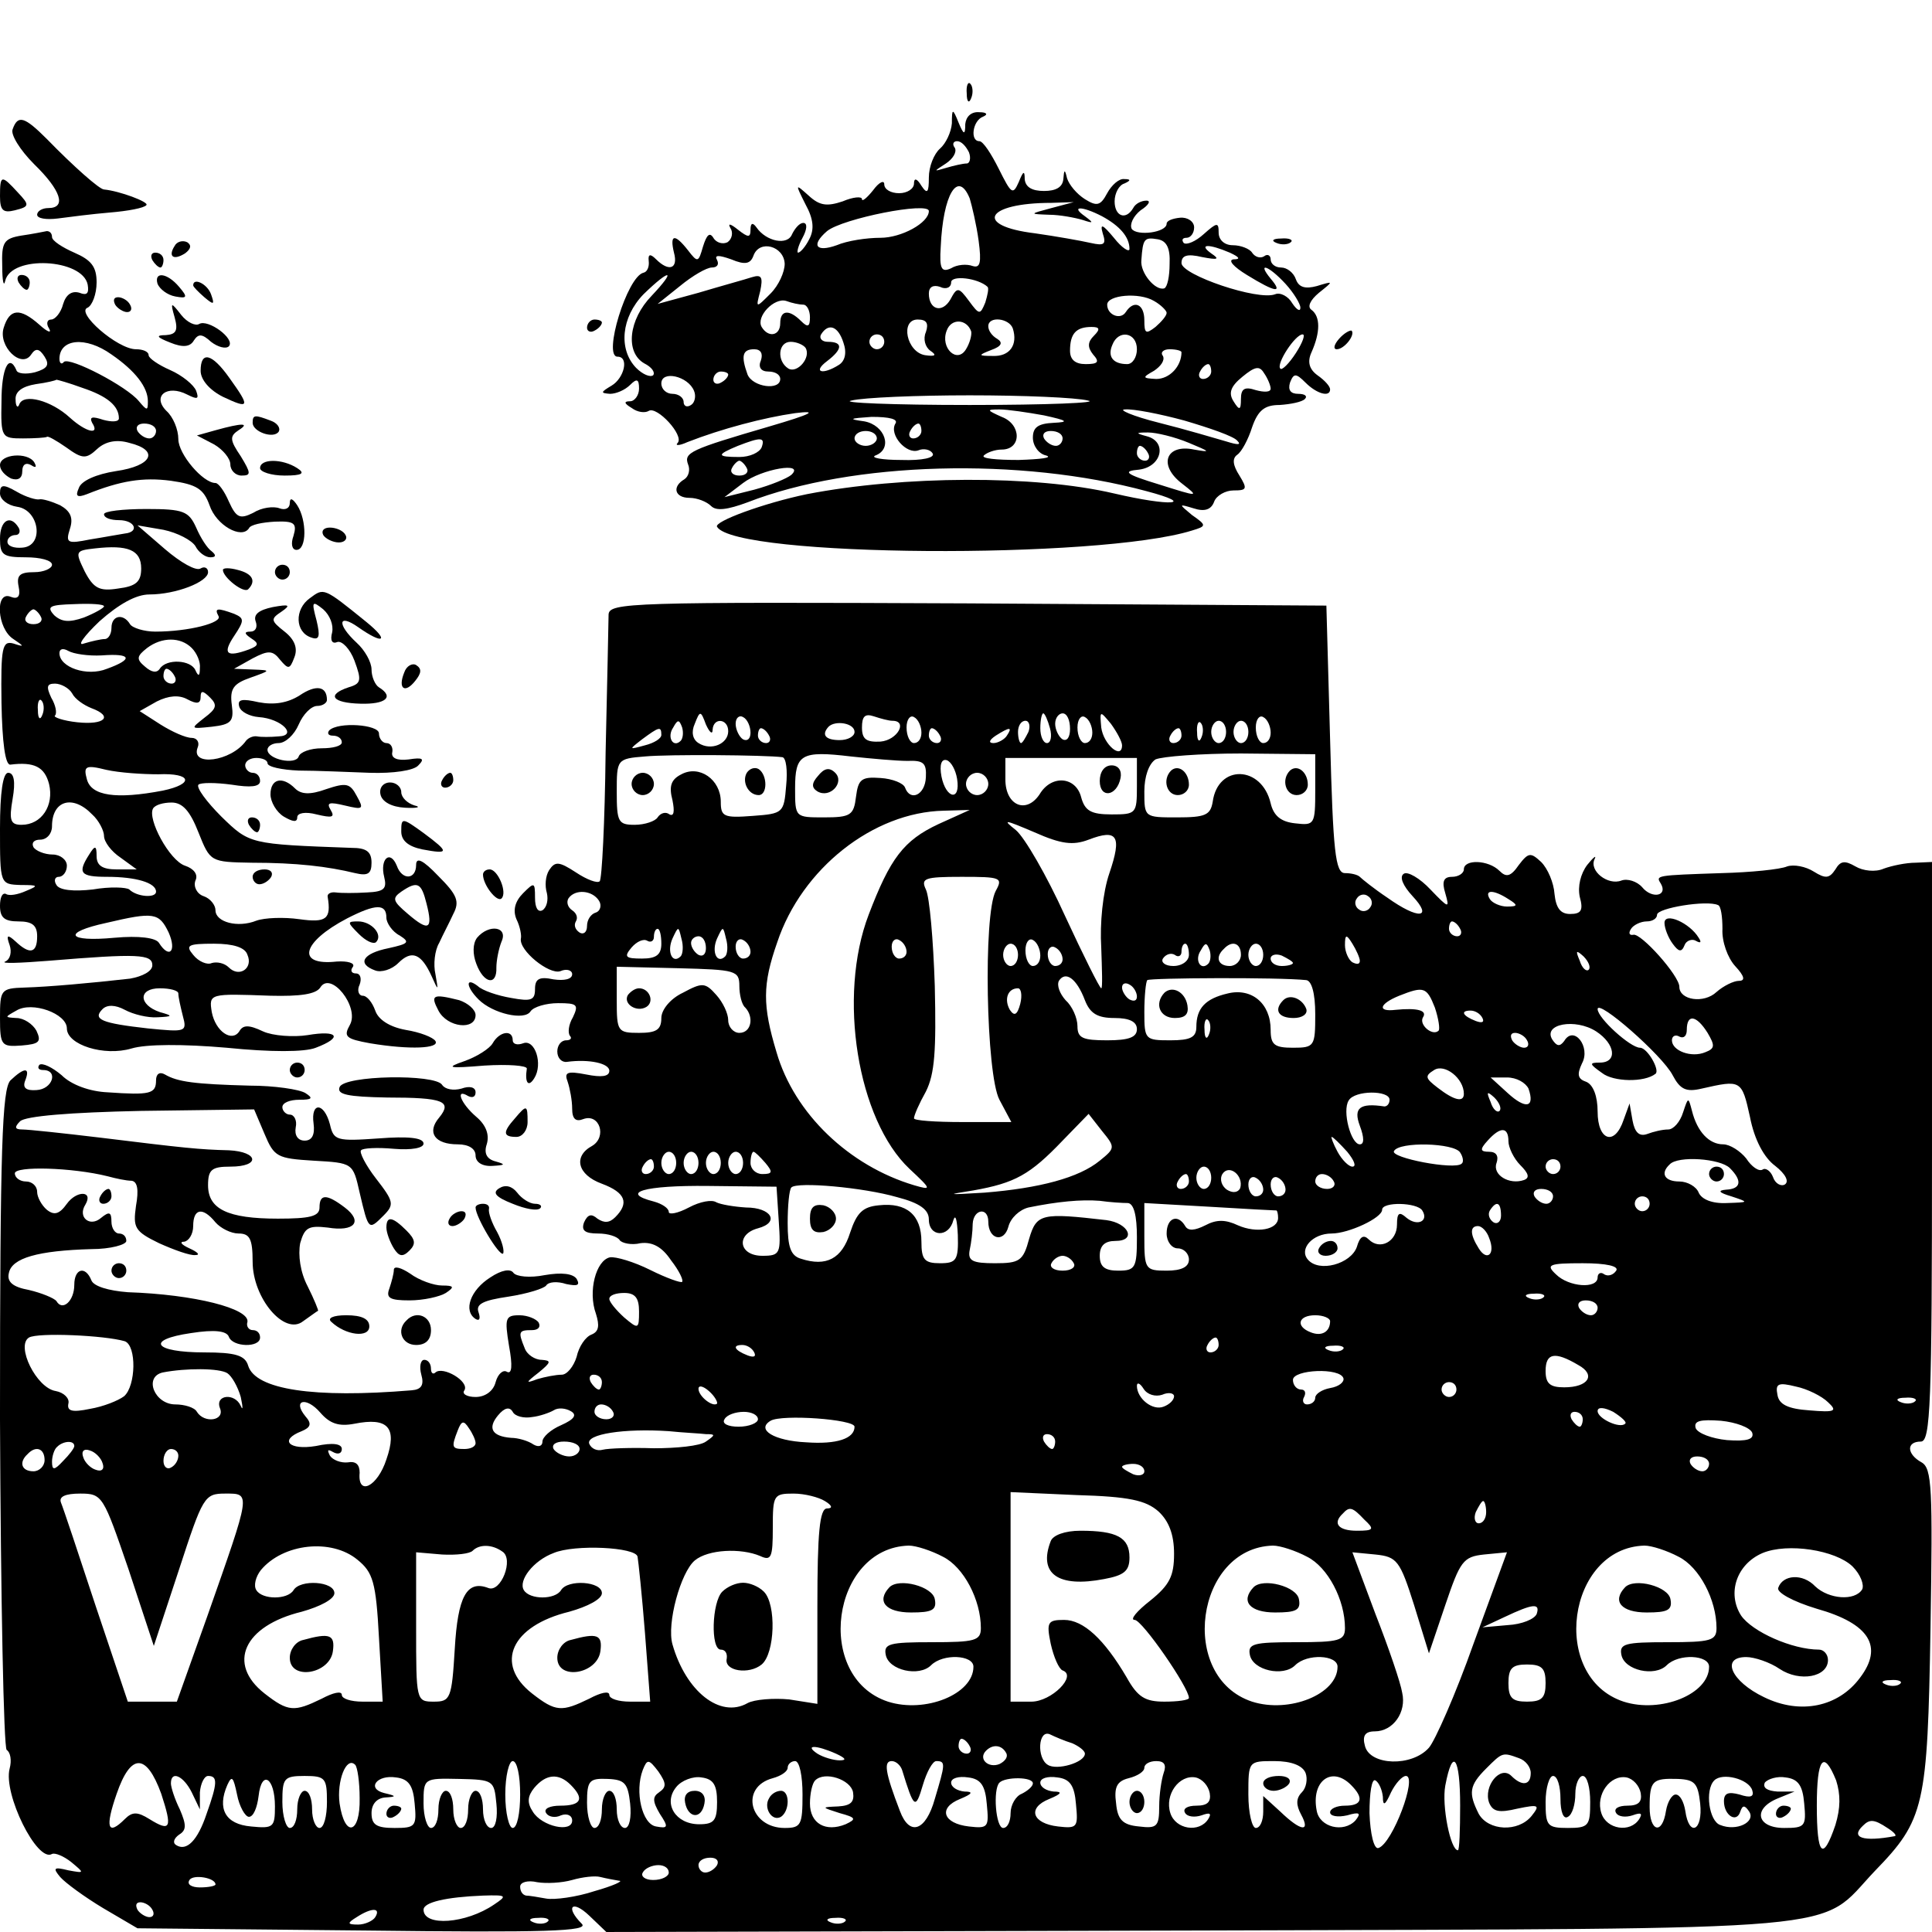
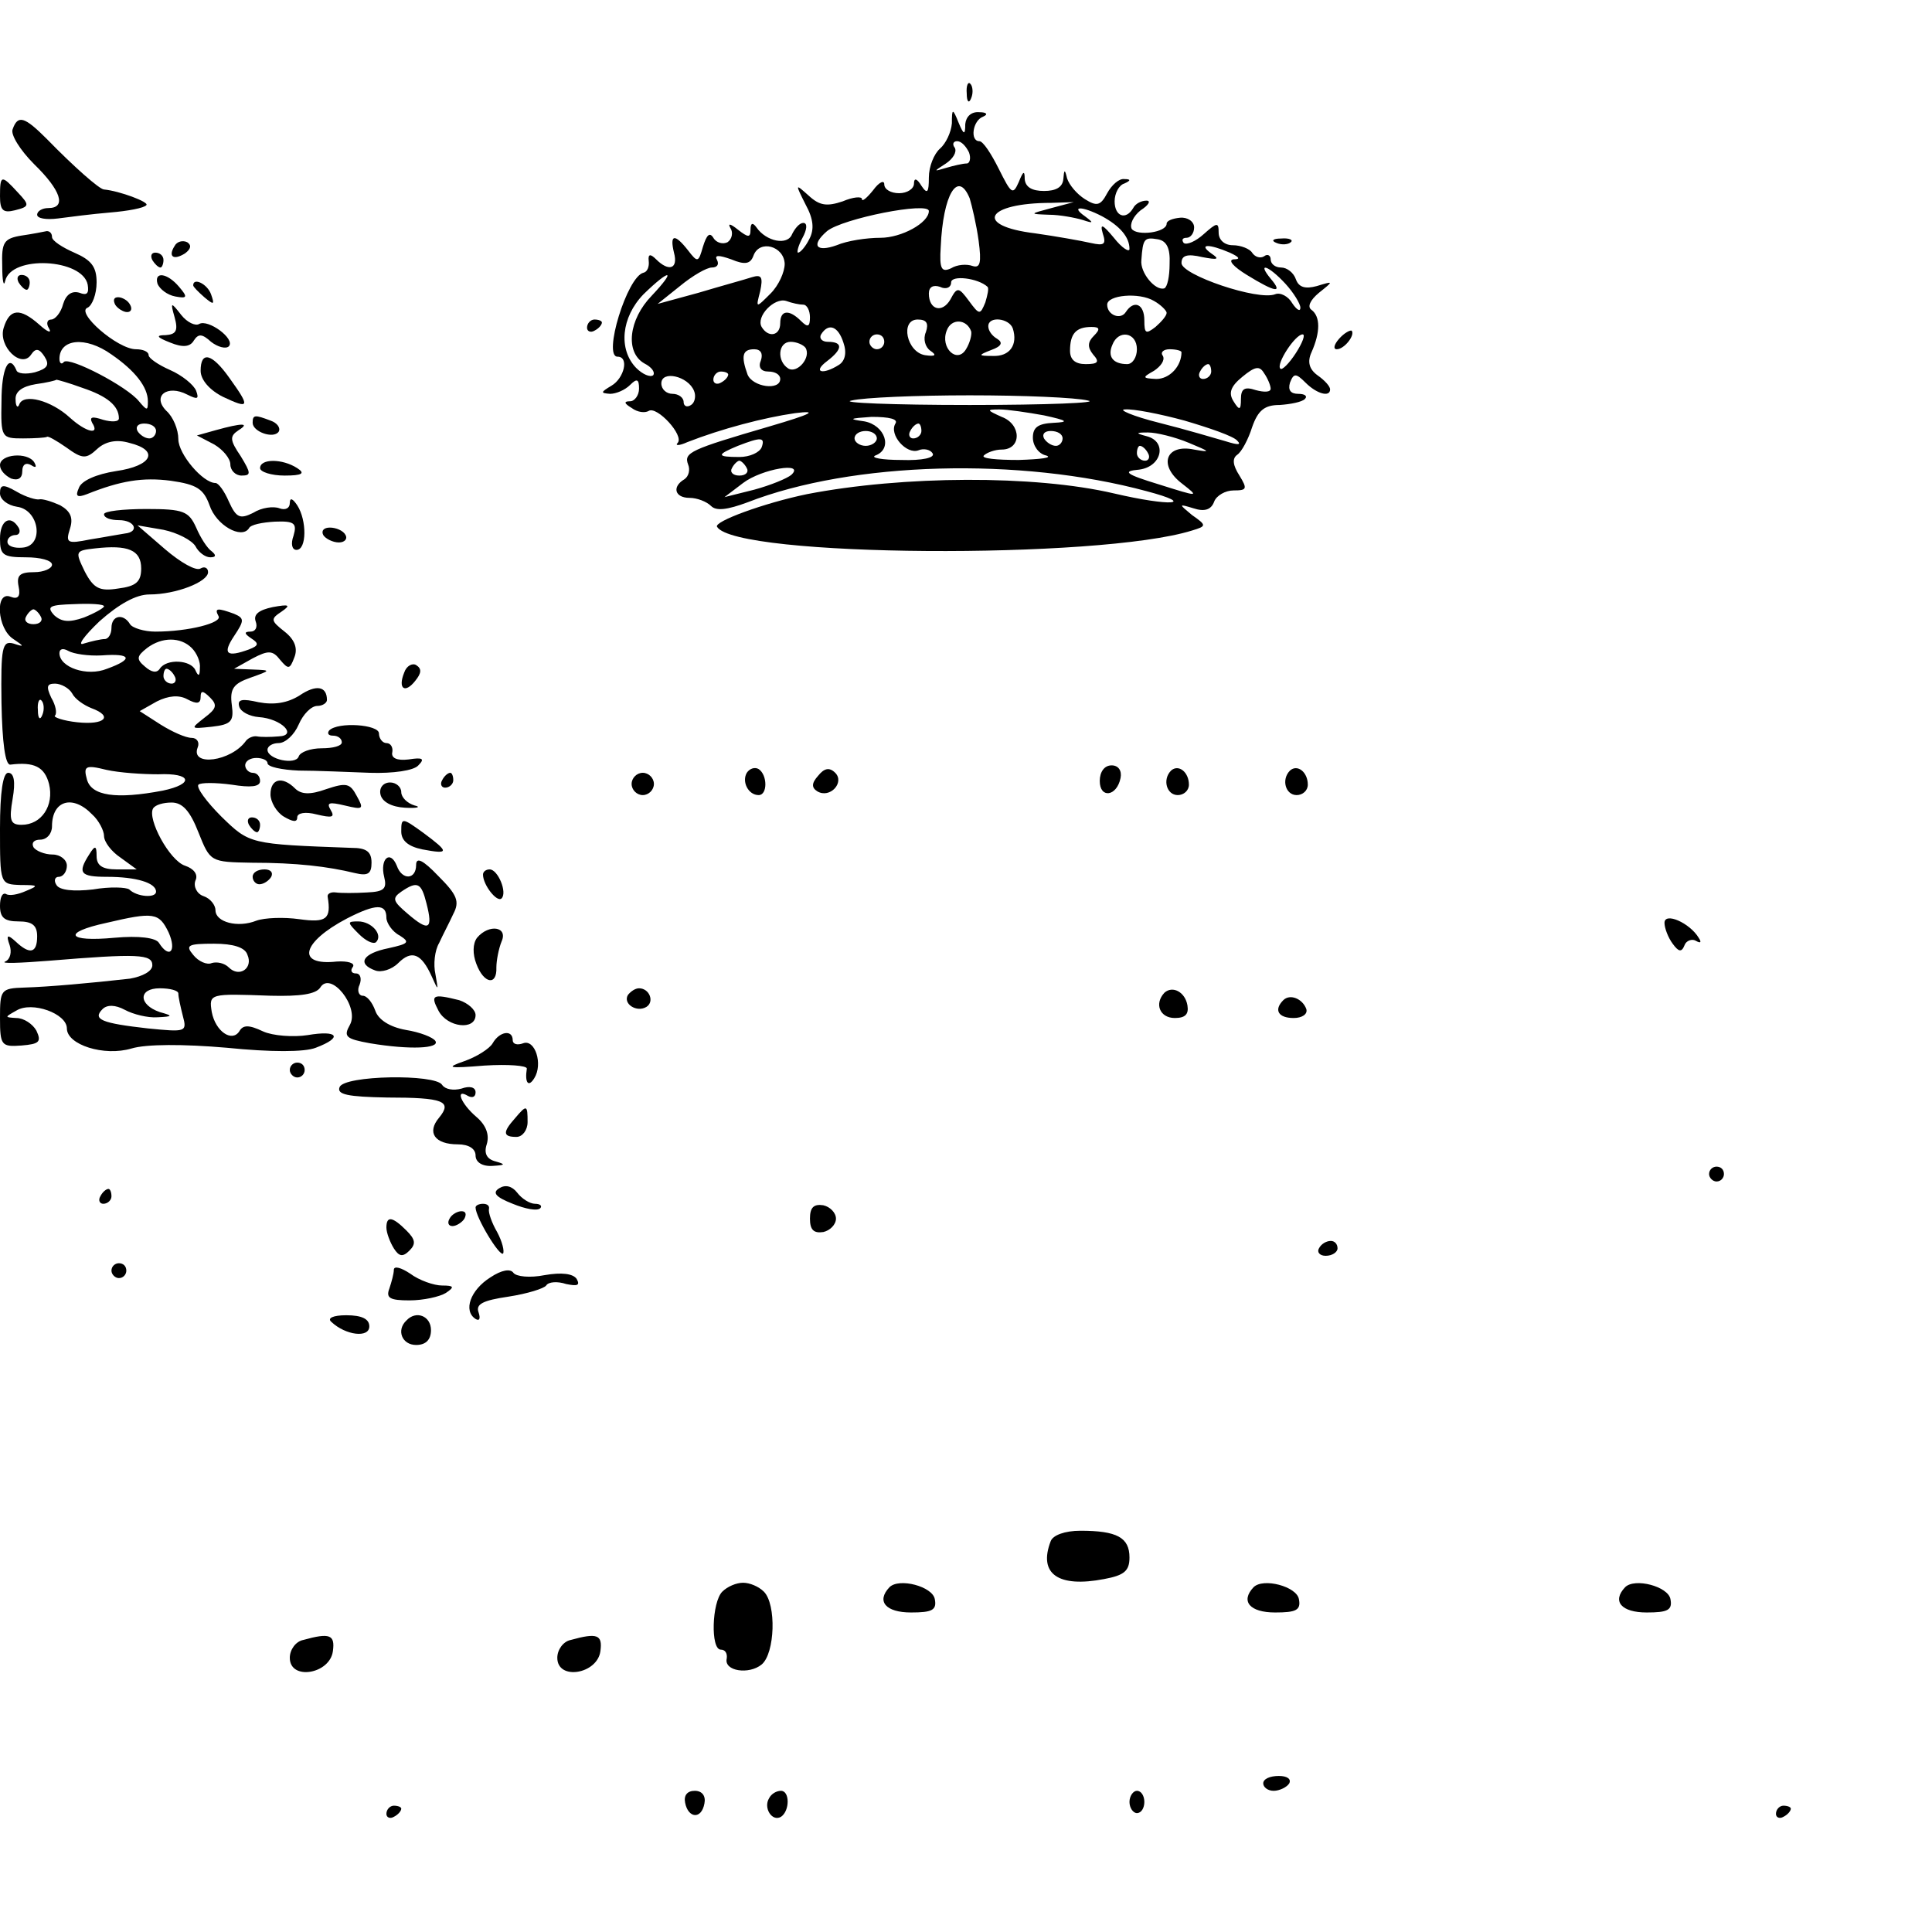
<svg xmlns="http://www.w3.org/2000/svg" version="1" width="346.667" height="346.667" viewBox="0 0 260 260">
  <path d="M130.1 12.6c0 1.1.3 1.4.6.6.3-.7.2-1.6-.1-1.9-.3-.4-.6.2-.5 1.3zM128.1 16.6c-.1 1.2-.8 2.7-1.6 3.4-.8.7-1.5 2.4-1.5 3.9 0 2-.2 2.3-1 1.1-.6-1-1-1.1-1-.3 0 .7-.9 1.3-2 1.3s-2-.5-2-1.2c0-.6-.7-.3-1.5.8-.8 1-1.5 1.6-1.5 1.2 0-.4-1.2-.3-2.6.3-2.1.7-3.1.6-4.6-.8-1.8-1.6-1.8-1.6-.4 1.2 1.1 2 1.2 3.4.5 4.7-.5 1-1.2 1.8-1.5 1.8-.2 0 0-.9.6-2s.7-2 .1-2c-.5 0-1.1.7-1.5 1.5-.6 1.6-3.5 1-4.8-.9-.5-.7-.8-.6-.8.3 0 1.1-.3 1.1-1.7 0-1-.8-1.4-.9-1-.2.4.6.2 1.5-.4 1.9-.6.3-1.5.1-1.9-.6-.5-.8-.9-.4-1.4 1.2-.6 2.1-.7 2.2-2 .5-1.8-2.3-2.5-2.2-1.9.3.6 2.2-.7 2.6-2.4.9-.8-.8-1.1-.7-1 .2.1.8-.2 1.5-.7 1.6-2.2.5-5.5 11.3-3.5 11.3 1.6 0 .9 2.9-.8 3.9-1.5.9-1.5 1-.2 1.1.8 0 2-.5 2.7-1.2.9-.9 1.2-.8 1.2.5 0 .9-.6 1.7-1.2 1.7-.9 0-.8.3.2.9.8.6 1.8.7 2.3.4 1.1-.7 4.8 3.3 3.9 4.3-.4.4.2.4 1.3-.1 4.6-1.8 10.3-3.3 14.5-3.9 3.2-.4 2.3.1-3.5 1.8-10.6 3.1-11.5 3.5-10.9 5.1.3.7.1 1.6-.5 2-1.7 1-1.3 2.5.7 2.5 1 0 2.3.5 2.9 1.1.7.7 2.2.5 4.9-.5 14.1-5.5 36.7-6.1 53.7-1.5 6.8 1.8 3.3 2.1-4.4.3-10.7-2.5-28.4-2.4-41.3.1-5.8 1.2-12.6 3.7-12.1 4.4 2.5 4.1 51.4 4.4 63.9.5 2-.6 2-.7 0-2.1-1.8-1.5-1.8-1.5.2-.9 1.5.5 2.4.2 2.8-.9.3-.8 1.5-1.5 2.6-1.5 1.8 0 1.9-.2.8-2-.9-1.4-1-2.3-.3-2.8.6-.4 1.5-2.1 2-3.7.8-2.3 1.7-3 3.7-3 1.5-.1 3-.4 3.4-.8.4-.4 0-.7-.9-.7-1 0-1.4-.5-1.1-1.5.5-1.3.8-1.3 2.1 0 1.5 1.5 3.3 2 3.3.9 0-.4-.7-1.2-1.7-1.9-1.1-.8-1.4-1.8-.8-3.1 1.2-2.7 1.2-4.8 0-5.7-.6-.4-.2-1.3 1-2.3 2-1.6 2-1.6-.3-.9-1.5.4-2.4.2-2.8-.9-.3-.9-1.2-1.6-2-1.6s-1.4-.5-1.4-1.1c0-.5-.4-.8-.9-.4-.5.3-1.2.1-1.6-.5-.3-.5-1.5-1-2.6-1s-1.9-.7-1.9-1.7c0-1.4-.2-1.4-2 .2-1.1 1-2.3 1.5-2.7 1.2-.3-.4-.2-.7.4-.7.5 0 1-.6 1-1.4 0-.8-.9-1.4-1.9-1.3-1 .1-1.8.4-1.8.8 0 1.2-4 1.7-4.7.7-.3-.6.2-1.7 1.2-2.5 1.1-.7 1.4-1.3.8-1.3-.7 0-1.5.4-1.8 1-1 1.7-2.5 1.1-2.5-.9 0-1.1.6-2.2 1.3-2.4.9-.4.9-.6 0-.6-.7-.1-1.7.8-2.3 1.9-.9 1.7-1.4 1.8-3 .8-1.1-.7-2.1-1.9-2.4-2.8-.3-1.3-.4-1.2-.5.1-.1 1.1-1 1.6-2.6 1.6s-2.5-.5-2.6-1.6c0-1.2-.2-1.1-.8.4-.8 1.8-1 1.6-2.7-1.8-1-2-2.1-3.7-2.6-3.7-1.3 0-.9-2.8.5-3.3.7-.3.5-.6-.5-.6-1.1-.1-1.8.6-1.9 1.6 0 1.5-.2 1.5-.9-.2-.8-2-.9-1.9-.9.1zm2.3 3.9c.3.8.1 1.5-.3 1.5-.5 0-1.8.3-2.8.6-1.7.5-1.7.5 0-.6.9-.6 1.5-1.5 1.2-2.1-.4-.5-.2-.9.3-.9.6 0 1.2.7 1.6 1.5zm.1 6.2c.3 1 .9 3.5 1.2 5.7.4 3 .2 3.7-.8 3.4-.8-.3-2.1-.2-2.9.3-1.3.6-1.6.1-1.4-2.9.3-7 2.3-10.4 3.9-6.5zm11 1.3c-3 .8-3 .8-.3.9 1.4 0 3.5.4 4.5.7 1.5.5 1.5.4.3-.5-2-1.4-.4-1.4 2.3 0 2.4 1.3 3.7 2.8 3.7 4.4 0 .5-1-.1-2.1-1.5-1.5-1.8-1.9-2-1.5-.6.5 1.5.2 1.7-1.6 1.3-1.3-.3-4.7-.9-7.5-1.3-8.3-1-6.7-4.1 2.2-4.1l3-.1-3 .8zm-16.5.4c0 1.6-3.7 3.6-6.5 3.6-1.9 0-4.5.4-5.9 1-2.8 1-3.5 0-1.3-1.9 2.1-1.7 13.7-4 13.7-2.7zm32.4 7.1c0 1.7-.3 3.1-.7 3.3-1.2.4-3.3-2.1-3.1-3.8.2-2.9.4-3.1 2.2-2.8 1.2.2 1.7 1.2 1.6 3.3zm-51.8 0c0 1.1-.8 2.9-1.9 4-2 2-2 2-1.4-.3.4-1.9.2-2.3-1.1-1.9-.9.3-4.2 1.2-7.2 2.1l-5.5 1.5 3-2.4c1.7-1.4 3.6-2.5 4.3-2.5.7 0 1-.4.7-1-.4-.7.2-.7 1.9-.1 1.9.8 2.6.6 3-.5.8-2.2 4.1-1.3 4.2 1.1zm59.9-1.5c1.3.6 1.5.9.5.9-.8.1 0 1 1.8 2.1 3.9 2.4 4.9 2.5 3.2.5-1.9-2.3-.3-1.8 2 .7 1.1 1.2 2 2.7 2 3.2 0 .6-.5.3-1.1-.6-.5-.9-1.6-1.5-2.3-1.2-2.3.9-12.6-2.6-12.6-4.2 0-1 .7-1.3 2.8-.8 2.1.4 2.4.3 1.2-.5-1.8-1.3-.3-1.3 2.5-.1zm-77.8 5.8c-3.1 3.2-3.6 7.6-1 9.1 1 .5 1.5 1.2 1.2 1.6-.4.3-1.4-.1-2.3-1-2.4-2.5-2-6.8 1-9.9 3.6-3.5 4.5-3.4 1.1.2zm45.2-1.2c.2.2 0 1.1-.3 2.1-.7 1.7-.8 1.7-2.2-.2-1.4-1.9-1.6-1.9-2.5-.2-1.1 1.9-2.9 1.4-2.9-.8 0-.9.6-1.2 1.5-.9.8.4 1.5.1 1.5-.6 0-1 3.6-.6 4.9.6zm24.1 3.5c0 .4-.7 1.2-1.5 1.9-1.3 1-1.5.9-1.5-.9 0-2.2-1.4-2.8-2.5-1.1-.7 1.1-2.5.4-2.5-1 0-1.3 4.3-1.7 6.3-.5.9.5 1.7 1.3 1.7 1.6zM108.1 41c.5 0 .9.8.9 1.7 0 1.3-.3 1.4-1.2.5-1.6-1.6-2.8-1.5-2.8.3 0 1.7-1.6 2-2.5.5-.8-1.4 1.7-4 3.3-3.5.8.3 1.8.5 2.3.5zm16.5 3.7c-.4.9-.1 2 .6 2.5.9.6.7.8-.7.6-2.5-.4-3.4-4.8-1-4.8 1.2 0 1.5.5 1.1 1.7zm6.1-.1c.1.5-.2 1.6-.7 2.4-1.2 2-3.5-.2-2.6-2.5.6-1.7 2.7-1.6 3.3.1zm5.6-.4c.7 2.2-.4 3.8-2.7 3.7-2 0-2-.1-.2-.8 1.4-.5 1.6-1 .8-1.5-.7-.4-1.2-1.1-1.2-1.7 0-1.4 2.8-1.1 3.3.3zm-22.8 1.9c.5 1.4.2 2.5-.6 3-2.2 1.4-3.6 1-1.6-.5 2.1-1.6 2.2-2.6.1-2.6-.8 0-1.2-.5-.9-1 1-1.6 2.3-1.1 3 1.1zm33.7-.9c-.8.8-.9 1.5-.1 2.5.9 1 .7 1.3-1 1.3-1.4 0-2.1-.6-2.1-1.8 0-2.3.8-3.2 2.9-3.2 1.1 0 1.2.3.3 1.2zM119 46c0 .5-.4 1-1 1-.5 0-1-.5-1-1 0-.6.5-1 1-1 .6 0 1 .4 1 1zm34 1c0 1.1-.6 2-1.3 2-1.9 0-2.7-1-2-2.6.8-2.1 3.3-1.7 3.3.6zm21.4.5c-.9 1.4-1.9 2.4-2.1 2.1-.6-.6 2-4.6 3-4.6.4 0 0 1.1-.9 2.5zm-66-.7c.8 1.3-1.1 3.5-2.3 2.8-1.6-1-1.4-3.6.3-3.6.8 0 1.7.4 2 .8zm-6 1.7c-.4.9 0 1.5 1 1.5.9 0 1.6.4 1.6 1 0 1.6-3.7 1.1-4.4-.6-.9-2.5-.7-3.4.9-3.4.9 0 1.2.6.9 1.5zm56.6-1.1c0 1.9-1.6 3.6-3.4 3.6-1.9-.1-1.9-.2-.3-1.1.9-.6 1.5-1.4 1.2-2-.4-.5.1-.9.9-.9.9 0 1.6.2 1.6.4zm4 2.6c0 .5-.5 1-1.1 1-.5 0-.7-.5-.4-1 .3-.6.8-1 1.1-1 .2 0 .4.4.4 1zm8 2.3c0 .5-.9.5-2 .2-1.5-.5-2-.2-2 1.2 0 1.5-.2 1.6-1 .3-.7-1.1-.4-2 1.2-3.3 1.7-1.4 2.3-1.5 2.9-.5.5.7.9 1.7.9 2.1zm-77.6.3c.3.7.1 1.6-.4 1.9-.6.4-1 .1-1-.4 0-.6-.7-1.1-1.5-1.1s-1.5-.6-1.5-1.4c0-1.8 3.6-1 4.4 1zm4.6-2.2c0 .3-.4.8-1 1.1-.5.3-1 .1-1-.4 0-.6.5-1.1 1-1.1.6 0 1 .2 1 .4zm48.4 3.5c1.7.3-5.5.6-15.9.6s-17.6-.3-15.9-.6c1.6-.4 8.8-.7 15.9-.7 7.2 0 14.3.3 15.9.7zm-5.9 2c3.2.7 3.4.9 1.3 1-2.1.1-2.8.6-2.8 2 0 1.1.8 2.2 1.8 2.4.9.3-.7.5-3.7.6-3 0-5.1-.2-4.7-.6.4-.4 1.5-.8 2.4-.8 2.7 0 2.7-3.4 0-4.4-2-.9-2.1-1-.3-1 1.1 0 3.8.4 6 .8zm18.9.7c3.4 1 6.6 2.1 7.1 2.7.6.6.1.6-1.5.1-1.4-.4-5.4-1.6-9-2.5-3.6-.9-5.6-1.8-4.6-1.8 1.1-.1 4.7.6 8 1.5zm-38.9.4c-.9 1.5 1.5 4.2 3.1 3.6.7-.3 1.6-.1 1.9.4.4.6-1.4 1-4.2.9-2.6 0-4.2-.3-3.5-.6 2.4-.9 1.3-4.1-1.5-4.6-2.2-.3-2-.4 1-.6 2.4 0 3.6.3 3.2.9zm3.5 1c0 .5-.5 1-1.1 1-.5 0-.7-.5-.4-1 .3-.6.8-1 1.1-1 .2 0 .4.4.4 1zm-6 1c0 .5-.7 1-1.5 1s-1.5-.5-1.5-1c0-.6.7-1 1.5-1s1.5.4 1.5 1zm25 0c0 .5-.4 1-.9 1-.6 0-1.3-.5-1.6-1-.3-.6.1-1 .9-1 .9 0 1.6.4 1.6 1zm17 .6c2.9 1.2 3 1.3.7.9-3.8-.8-4.9 2.1-1.6 4.6 2.3 1.8 2.3 1.8-3.1.1-4.6-1.4-5-1.8-2.7-2 3.1-.4 3.8-3.8 1-4.5-1.5-.4-1.5-.5.2-.5 1.1 0 3.6.6 5.5 1.4zm-57.5.6c-.3.7-1.6 1.3-3 1.3-3.1 0-3.1-.3-.2-1.5 3.1-1.2 3.7-1.2 3.2.2zm52 .8c.3.5.1 1-.4 1-.6 0-1.1-.5-1.1-1 0-.6.2-1 .4-1 .3 0 .8.4 1.1 1zm-54 2c.3.5-.1 1-1 1s-1.3-.5-1-1c.3-.6.8-1 1-1 .2 0 .7.4 1 1zm6 .9c-.6.5-2.8 1.4-5 2l-4 1L100 65c2.5-1.9 8.4-2.9 6.5-1.1zM1.7 17.4c-.3.7 1 2.8 2.9 4.7C8.2 25.6 9 28 6.5 28c-.8 0-1.5.4-1.5.9s1.2.7 2.8.5c1.5-.2 4.6-.6 7-.8 2.4-.2 4.6-.6 4.9-1 .4-.4-3.6-1.9-5.7-2.1-.6 0-4.1-3.1-7.7-6.8-3-3-3.9-3.3-4.6-1.3zM0 26.4c0 1.9.4 2.3 2 1.9 2-.5 2-.7.4-2.4-2.2-2.4-2.4-2.4-2.4.5zM2.9 31.7c-2.4.4-2.7.9-2.6 4.1 0 2 .2 2.9.4 2 .8-3.5 10.4-3 11.1.5.2 1.2-.1 1.5-1.1 1.1-1-.3-1.8.2-2.2 1.5-.3 1.2-1.1 2.1-1.6 2.1-.6 0-.7.6-.3 1.2.4.7-.2.5-1.3-.5-2.6-2.3-4-2.2-4.8.4-.8 2.5 2.4 5.6 3.7 3.6.6-.9 1.1-.8 1.8.3s.4 1.6-1.3 2.1c-1.2.3-2.4.2-2.5-.3-1-2.3-2-.2-2 4.2-.1 4.9 0 5 2.9 5 1.6 0 3-.1 3.2-.2.1-.2 1.3.5 2.6 1.4 2.2 1.6 2.7 1.6 4.2.2 1.1-1 2.6-1.3 4.3-.8 4.1 1 3.1 3.1-1.8 3.8-2.6.4-4.7 1.3-5 2.3-.5 1.1-.2 1.3 1.1.8 4.5-1.8 7.5-2.3 11.3-1.8 3.5.5 4.4 1.1 5.2 3.3.9 2.7 4.3 4.6 5.3 3.1.2-.5 1.8-.8 3.5-.9 2.6-.1 3 .2 2.5 1.9-.4 1.1-.2 1.9.4 1.9 1.4 0 1.4-4 .1-6-.6-.9-1-1.1-1-.3 0 .7-.6 1-1.4.7-.8-.3-2.4-.1-3.5.6-1.8.9-2.3.7-3.3-1.5-.6-1.4-1.4-2.5-1.8-2.5-1.7 0-5-3.9-5-5.9 0-1.3-.7-3-1.6-3.8-2-2 .1-3.6 2.8-2.2 1.4.7 1.6.6 1.2-.5-.3-.8-1.9-2.1-3.5-2.8-1.6-.7-2.9-1.6-2.9-2 0-.5-.8-.8-1.7-.8-2.5 0-8.2-5-6.5-5.6.6-.3 1.2-1.8 1.2-3.4 0-2.1-.7-3-3-4-1.6-.7-3-1.6-3-2.1s-.3-.8-.7-.8c-.5.1-2 .4-3.4.6zm12.1 16c3.2 2.2 4.9 4.4 4.9 6.3 0 1.3-.1 1.3-1.2 0-1.6-2-9.3-6-10.1-5.3-.3.4-.6.2-.6-.4 0-2.7 3.5-3.1 7-.6zm-3.9 4.5c3.3 1.1 4.9 2.4 4.9 4.1 0 .5-1 .5-2.1.2-1.5-.5-1.9-.4-1.5.4 1.1 1.7-.8 1.3-3-.7-2.5-2.3-6.2-3.3-6.8-1.8-.2.6-.5.3-.5-.6-.1-1.1.9-1.8 2.7-2.1 1.5-.2 2.7-.5 2.8-.6.1 0 1.6.4 3.5 1.1zM21 58c0 .5-.4 1-.9 1-.6 0-1.3-.5-1.6-1-.3-.6.1-1 .9-1 .9 0 1.6.4 1.6 1zM23.5 33.1c-.9 1.4-.2 2 1.4 1 .8-.6.9-1.1.3-1.5-.6-.3-1.4-.1-1.7.5zM171.8 32.7c.7.3 1.6.2 1.9-.1.4-.3-.2-.6-1.3-.5-1.1 0-1.4.3-.6.6zM20.5 35c.3.5.8 1 1.1 1 .2 0 .4-.5.4-1 0-.6-.5-1-1.1-1-.5 0-.7.4-.4 1z" />
  <path d="M2.5 38c.3.5.8 1 1.1 1 .2 0 .4-.5.4-1 0-.6-.5-1-1.1-1-.5 0-.7.4-.4 1zM21.2 38.2c.3.7 1.3 1.5 2.4 1.7 1.6.3 1.7.1.5-1.3-1.6-1.9-3.4-2.1-2.9-.4zM26 38.4c0 .2.7.9 1.5 1.6 1.3 1.1 1.4 1 .9-.4-.5-1.4-2.4-2.3-2.4-1.2zM15.5 41c.3.5 1.1 1 1.6 1 .6 0 .7-.5.4-1-.3-.6-1.1-1-1.6-1-.6 0-.7.4-.4 1zM23.5 42.7c.5 1.8.2 2.3-1.2 2.4-1.4 0-1.2.3.6 1 1.7.7 2.7.6 3.2-.3.6-.9 1.1-.9 2.3.2.9.7 2 1 2.4.6.9-1-2.8-3.7-4-3-.5.3-1.6-.2-2.4-1.2-1.4-1.8-1.5-1.8-.9.3zM79 44.1c0 .5.5.7 1 .4.6-.3 1-.8 1-1.1 0-.2-.4-.4-1-.4-.5 0-1 .5-1 1.1zM180.2 45.6c-.7.8-.8 1.4-.3 1.4 1 0 2.5-1.9 2-2.5-.2-.1-1 .3-1.7 1.1zM27 49.9c0 1.2 1.2 2.6 3 3.5 3.6 1.7 3.7 1.4.9-2.5-2.4-3.4-3.9-3.7-3.9-1zM34 56.9c0 1.2 2.8 2.2 3.5 1.2.3-.5-.2-1.2-1.1-1.5-2.1-.8-2.4-.8-2.4.3zM29 57.9l-2.5.7 2.3 1.2c1.2.7 2.2 1.9 2.2 2.7 0 .8.7 1.5 1.5 1.5 1.3 0 1.3-.3-.1-2.6-1.5-2.2-1.5-2.7-.3-3.5 1.6-1 .5-1-3.1 0zM0 62.6c0 .7.7 1.4 1.5 1.8.9.3 1.5 0 1.5-1 0-.9.5-1.2 1.2-.8.6.4.8.3.4-.4-.9-1.4-4.6-1.1-4.6.4zM35 63c0 .5 1.5 1 3.3 1 2.4 0 2.8-.3 1.7-1-2-1.3-5-1.3-5 0zM0 66.4c0 .8 1 1.6 2.3 1.8 3 .4 3.7 5.3.7 5.5-1.1.1-2-.2-2-.8 0-.5.5-.9 1.1-.9.5 0 .7-.5.4-1C1.4 69.2 0 70 0 72.5 0 74.7.4 75 3.5 75c1.9 0 3.5.4 3.5 1 0 .5-1.1 1-2.4 1-1.9 0-2.4.4-2.1 1.9.3 1.4-.1 1.8-1.1 1.4-2.1-.8-1.8 4.3.4 5.7 1.5 1 1.5 1.1 0 .6-1.5-.4-1.7.5-1.6 8 .1 5.3.5 8.4 1.2 8.3 3.2-.4 4.6.3 5.2 2.6.7 2.9-1 5.5-3.7 5.5-1.5 0-1.7-.6-1.2-3.5.4-2.3.2-3.5-.6-3.5-.7 0-1.1 2.6-1.1 7.5 0 7.5 0 7.5 2.8 7.6 2.4 0 2.4.1.7.8-1.1.5-2.3.7-2.7.4-.5-.2-.8.5-.8 1.6 0 1.6.6 2.1 2.5 2.1 1.8 0 2.5.5 2.5 2 0 2.3-1 2.5-2.9.7-1.1-1-1.3-.9-.8.5.3.9.1 1.9-.6 2.2-.7.3 2 .2 5.8-.1 12.1-1 14-.9 14 .6 0 .8-1.3 1.5-3 1.8-5.3.6-10.9 1.1-14.2 1.2-3.2.1-3.3.3-3.3 4.1 0 3.7.2 3.9 2.9 3.7 2.4-.2 2.7-.5 2-2-.5-.9-1.7-1.7-2.7-1.7-1.6-.1-1.6-.1 0-1 2.1-1.3 6.8.4 6.8 2.4 0 2.2 5 3.8 8.7 2.7 2-.6 7-.6 12.8-.1 5.9.6 10.5.6 12 0 3.7-1.4 3-2.4-1.1-1.7-1.9.3-4.7.1-6-.5-1.9-.9-2.7-.9-3.2 0-1 1.5-3.2 0-3.7-2.6-.4-2.5-.3-2.5 7.9-2.2 4 .1 6.1-.2 6.7-1.1 1.4-2.3 5.3 2.6 4 5-.9 1.6-.6 1.9 2.7 2.5 5.4.9 9.4.7 8.8-.3-.3-.5-2.1-1.2-4-1.5-2.2-.4-3.7-1.4-4.1-2.6-.4-1.1-1.1-2-1.7-2-.5 0-.8-.7-.4-1.5.3-.8.1-1.5-.5-1.5s-.8-.4-.4-.9c.3-.5-.7-.8-2.2-.7-5.5.6-4.7-2.6 1.4-5.8 3.9-2 5.3-2 5.3-.1 0 .7.8 1.9 1.8 2.4 1.4.9 1.2 1.1-1.5 1.7-3.5.7-4.3 2.1-1.8 3 .8.3 2.2-.1 3.1-1 1.8-1.8 3.1-1.3 4.5 1.8.9 2 .9 2 .5-.3-.3-1.3-.1-3.2.5-4.2.5-1.1 1.4-2.8 1.9-3.9.9-1.7.5-2.6-2-5.1-2.1-2.2-3-2.6-3-1.5 0 2-1.9 2.1-2.6.1-.9-2.2-2.3-.9-1.7 1.5.4 1.6 0 2-2.3 2.1-1.6.1-3.5.1-4.2 0-.7-.1-1.2.2-1.1.6.5 3-.2 3.5-3.8 3-2.1-.3-4.7-.2-5.8.2-2.5 1-5.5.2-5.5-1.4 0-.7-.7-1.6-1.6-1.9-.9-.3-1.4-1.3-1.1-2.1.4-.8-.2-1.6-1.4-2-2.1-.7-5.1-6.3-4.3-7.7.3-.5 1.4-.8 2.5-.8 1.5 0 2.5 1.2 3.6 4 1.6 4 1.6 4 7.2 4.1 6 0 10.2.5 13.9 1.4 1.7.4 2.2.1 2.2-1.4s-.7-2-2.7-2c-13.7-.5-13.7-.5-17.5-4.2-2-2-3.4-3.9-3.1-4.3.3-.3 2.3-.3 4.5 0 2.5.4 3.8.3 3.8-.5 0-.6-.4-1.1-1-1.1-.5 0-1-.5-1-1 0-.6.7-1 1.5-1s1.5.3 1.5.7c0 .5 1.9.9 4.2 1 2.4 0 6.7.2 9.6.3 3.1.1 5.9-.3 6.5-1 .9-.9.6-1.1-1.3-.8-1.6.2-2.4-.2-2.2-1 .1-.6-.2-1.2-.8-1.2-.5 0-1-.6-1-1.3 0-1.2-5.5-1.6-6.7-.4-.3.4-.1.7.5.7.7 0 1.2.4 1.2.9s-1.2.8-2.7.8c-1.5 0-2.9.5-3.1 1.1-.4 1.2-4.2.4-4.2-.9 0-.5.7-.9 1.5-.9.9 0 2.1-1.1 2.7-2.5.6-1.4 1.7-2.5 2.5-2.5.7 0 1.3-.4 1.3-.8 0-1.9-1.5-2.1-3.7-.6-1.6 1-3.4 1.3-5.5.9-2.2-.5-2.9-.4-2.6.6.2.7 1.4 1.3 2.6 1.4 3.1.2 5.3 2.5 2.7 2.6-1.1.1-2.4.1-2.9 0s-1.2.2-1.5.6c-2 2.8-7.5 3.5-6.5.9.3-.7-.1-1.3-.8-1.3-.8 0-2.6-.8-4.2-1.8l-2.8-1.8 2.3-1.3c1.6-.8 3-.9 4.1-.3 1.3.7 1.8.6 1.8-.3 0-.9.3-.9 1.3.1s.8 1.5-.8 2.7c-1.9 1.5-1.9 1.5 1 1.2 2.6-.3 3-.7 2.7-2.9-.3-2.2.2-2.9 2.5-3.7 2.8-1 2.8-1 .3-1.1l-2.5-.1 2.5-1.4c2.1-1.1 2.7-1.1 3.7.2 1.1 1.3 1.3 1.3 1.9-.3.5-1.2.1-2.4-1.3-3.5-1.9-1.5-1.9-1.7-.4-2.7 1.3-.9 1-1-1.2-.6-1.9.4-2.6 1-2.3 1.9.3.8 0 1.4-.7 1.4-.9 0-.8.3.1.9 1.1.7 1 1-.3 1.5-3 1.1-3.6.6-2-1.8 1.4-2.1 1.4-2.4 0-3-2.2-.8-2.7-.8-2.1.3.6.9-4 2.1-8.5 2.1-1.5 0-3.1-.5-3.4-1-.9-1.5-2.5-1.2-2.5.5 0 .8-.4 1.5-.9 1.5s-1.8.3-2.8.6c-1 .4 0-1 2.1-3 2.6-2.3 4.9-3.6 6.7-3.6 3.6 0 7.9-1.7 7.9-3 0-.6-.5-.8-1-.5-.6.4-2.7-.8-4.8-2.6l-3.7-3.2 3.5.6c1.9.4 3.8 1.4 4.3 2.2.4.8 1.3 1.5 2 1.5.8 0 .8-.3.2-.8-.6-.4-1.5-1.8-2.1-3.2-1-2.2-1.7-2.5-6.7-2.5-3.2 0-5.7.3-5.7.7 0 .5.9.8 2 .8 2.2 0 2.8 1.6.8 1.8-.7.1-2.8.5-4.7.8-3 .6-3.3.5-2.7-1.4.5-1.5.1-2.4-1.3-3.2-1.1-.5-2.4-.9-2.8-.8-.4.1-1.8-.3-3-1-1.9-1.1-2.3-1-2.3.2zm19 10.1c0 1.8-.7 2.4-3.1 2.7-2.5.4-3.3 0-4.5-2.3-1.3-2.7-1.3-2.8 1.4-3.1 4.4-.5 6.2.2 6.2 2.7zm-5 5.1c0 .2-1.2.9-2.7 1.5-2 .7-3 .6-4-.3-1.1-1.2-.6-1.4 2.7-1.5 2.2-.1 4 0 4 .3zM5.5 83c.3.5-.1 1-1 1s-1.3-.5-1-1c.3-.6.8-1 1-1 .2 0 .7.4 1 1zm20.3 4.2c.7.7 1.2 1.9 1.1 2.7 0 1.1-.2 1.2-.6.3-.6-1.4-3.9-1.6-4.8-.2-.4.6-1.1.5-2-.3-1.2-1-1.1-1.4.3-2.5 2-1.5 4.5-1.5 6 0zm-12.1 1c4-.3 4.3.5.7 1.8-2.7 1.1-6.4-.2-6.4-2.1 0-.6.5-.7 1.2-.3.7.4 2.7.7 4.5.6zm9.8 2.8c.3.5.1 1-.4 1-.6 0-1.1-.5-1.1-1 0-.6.2-1 .4-1 .3 0 .8.4 1.1 1zM9.7 93.3c.4.8 1.6 1.6 2.6 2 3 1.1 1.8 2.3-1.9 1.9-1.9-.2-3.3-.7-3-.9.3-.3.1-1.4-.5-2.4-.7-1.5-.6-1.9.5-1.9.8 0 1.9.6 2.3 1.3zm-4 2.9c-.3.8-.6.5-.6-.6-.1-1.1.2-1.7.5-1.3.3.3.4 1.2.1 1.9zm15.6 8c4.5-.2 4.9 1.3.6 2.2-6.3 1.2-9.6.7-10.2-1.5-.5-1.8-.2-2 2.6-1.3 1.8.4 4.9.6 7 .6zm-8.9 5.4c.9.8 1.6 2.2 1.6 2.9 0 .8 1 2.1 2.2 2.9l2.2 1.6h-2.7c-1.9 0-2.7-.5-2.7-1.8 0-1.4-.2-1.5-1-.2-1.6 2.5-1.2 3 2.4 3 3.9 0 6.6.8 6.6 2 0 .9-2.6.7-3.6-.3-.4-.3-2.6-.4-4.9 0-2.6.3-4.5.1-4.9-.6-.4-.6-.2-1.1.3-1.1.6 0 1.1-.7 1.1-1.5s-.9-1.5-1.9-1.5c-1.1 0-2.3-.5-2.6-1-.3-.6.1-1 .9-1 .9 0 1.6-.8 1.6-1.8 0-3.5 2.8-4.3 5.4-1.6zm45 12c.9 3.5.3 3.8-2.5 1.4-2-1.7-2.2-2.1-.9-3 2.2-1.5 2.7-1.2 3.4 1.6zm-34.7 3.9c1.1 2.5.1 3.6-1.3 1.4-.4-.7-2.7-1-6-.7-6.4.6-7.1-.7-1.1-2 6.4-1.5 7.1-1.4 8.4 1.3zm10.6 3c.8 1.8-1.1 3.1-2.5 1.7-.6-.6-1.6-.8-2.3-.6-.6.3-1.8-.2-2.5-1.1-1.1-1.3-.7-1.5 2.8-1.5 2.6 0 4.2.5 4.5 1.5zm-9.3 5.2c0 .5.3 1.8.6 3 .6 2.2.4 2.2-4.7 1.7-6.2-.7-7.5-1.2-6.1-2.6.6-.6 1.7-.6 3 .1 1.1.6 3.1 1.1 4.4 1 2.1-.1 2.1-.2.3-.7-2.9-1-2.9-3.2 0-3.2 1.4 0 2.5.3 2.5.7zM43.5 72c.3.5 1.3 1 2.1 1s1.2-.5.9-1c-.3-.6-1.3-1-2.1-1s-1.2.4-.9 1z" />
-   <path d="M30 76.7c0 1 2.8 3.2 3.4 2.6 1.1-1.1.6-2.1-1.4-2.6-1.1-.3-2-.3-2 0zM37 77c0 .5.5 1 1 1 .6 0 1-.5 1-1 0-.6-.4-1-1-1-.5 0-1 .4-1 1zM41.7 80.5c-2.1 1.5-2 4.6.2 5.3 1.1.4 1.2-.2.7-2.3-.7-2.6-.6-2.7.9-1.5.9.8 1.4 2.1 1.2 3.1-.3 1.1 0 1.6.7 1.3.6-.2 1.7.9 2.3 2.5 1 2.7.9 3.1-.8 3.6-3 1-2.2 2.1 1.6 2.2 3.4.1 4.6-.9 2.5-2.2-.5-.3-1-1.4-1-2.4s-.9-2.6-2-3.6c-2.7-2.5-2.5-4 .2-2.1 3.4 2.4 4.3 1.9 1.1-.7-5.8-4.7-5.7-4.6-7.6-3.2zM81.9 82.7c0 1-.2 9.4-.4 18.6-.1 9.3-.5 17.1-.8 17.3-.3.3-1.7-.2-3.2-1.2-2.3-1.5-2.8-1.5-3.6-.3-.5.8-.6 2.1-.3 3.1.2.9 0 1.9-.6 2.3-.6.3-1-.3-1-1.7 0-2.1-.1-2.1-1.6-.6-1.1 1.1-1.4 2.3-.9 3.5.5 1 .7 2.2.6 2.6-.3 1.6 3.8 4.9 5.3 4.4.9-.4 1.6-.1 1.6.4 0 .7-1.1.9-2.5.7-1.9-.4-2.5-.1-2.5 1.3 0 1.5-.5 1.7-3.2 1.2-1.8-.3-3.9-1-4.5-1.6-1.7-1.3-1.6.1.1 1.8 1.9 1.9 6.2 2.9 7 1.6.4-.6 2.1-1.1 3.7-1.1 2.6 0 2.8.2 2 1.9-.6 1-.7 2.1-.4 2.5.3.3.1.6-.5.6-.7 0-1.2.7-1.2 1.5 0 .9.6 1.5 1.3 1.4 3-.4 5.7.2 5.7 1.2 0 .8-1.1.9-3.1.5-2.6-.5-3-.3-2.5 1 .3.9.6 2.5.6 3.6 0 1.4.5 1.8 1.5 1.4 2.2-.8 3.2 2.4 1.2 3.6-2.6 1.4-2 3.9 1.3 5.1 3.2 1.2 3.7 2.6 1.8 4.5-.8.8-1.5.8-2.4.2-.8-.7-1.3-.6-1.8.5-.4 1.1.1 1.5 1.9 1.5 1.3 0 2.6.4 2.9.9.3.4 1.6.7 2.8.4 1.6-.2 2.9.5 4.1 2.3 1.1 1.4 1.7 2.7 1.5 2.9-.1.2-2.1-.5-4.3-1.6-2.2-1.1-4.6-1.8-5.4-1.7-1.9.4-3 4.6-1.9 7.6.5 1.6.4 2.4-.6 2.8-.8.3-1.7 1.6-2 3-.4 1.3-1.3 2.4-2 2.4-.8 0-2.3.3-3.3.6-1.6.6-1.6.5.2-.9 1.7-1.4 1.7-1.6.4-1.7-.9 0-2-.7-2.3-1.6-.9-2.2-.8-2.4 1-2.4.8 0 1.2-.4.9-1-.3-.5-1.5-1-2.6-1-1.9 0-2 .4-1.4 4.1.5 2.7.4 3.9-.3 3.5-.5-.3-1.2.3-1.5 1.4-.3 1.2-1.4 2-2.7 2-1.1 0-1.9-.4-1.5-.9.7-1.2-2.9-3.3-3.9-2.4-.3.3-.6.1-.6-.5 0-.7-.4-1.2-.9-1.2s-.7.9-.4 2c.4 1.4 0 2-1.3 2.1-13.2 1.1-21-.1-22-3.3-.4-1.4-1.7-1.8-5.9-1.8-6.8 0-8-1.7-1.8-2.6 3.2-.5 4.8-.3 5.1.5.5 1.4 4.2 1.5 4.2.1 0-.6-.4-1-1-1-.5 0-.9-.5-.7-1.1.3-1.8-7.1-3.7-16.1-4-2.6-.2-4.6-.8-4.9-1.6-.8-2-2.3-1.6-2.3.6s-1.6 3.6-2.4 2.2c-.3-.4-2-1.1-3.7-1.5-2.2-.4-3-1.1-2.7-2.3.4-2 3.9-3 11.1-3.2 2.6 0 4.7-.6 4.7-1.1 0-.6-.4-1-1-1-.5 0-1-.7-1-1.6 0-1.3-.3-1.4-1.4-.5-1.5 1.3-3.2-.1-2.1-1.8 1.1-1.9-1.2-1.9-2.5-.1-1 1.4-1.7 1.6-2.7.8-.7-.6-1.3-1.7-1.3-2.4 0-.8-.7-1.4-1.5-1.4s-1.5-.5-1.5-1.1c0-1 7.7-.8 12.5.4 1.1.3 2.5.6 3.2.6.8.1 1 1.2.6 3.4-.4 2.9-.2 3.4 3.1 5 2 .9 4.2 1.7 4.9 1.6.7 0 .3-.4-.8-.9s-1.4-.9-.7-.9c.6-.1 1.2-1 1.2-2.1 0-2.4 1.3-2.6 3-.5.7.8 2.1 1.5 3.1 1.5 1.5 0 1.9.7 1.9 3.8 0 4.9 4.3 10 6.8 8 1-.7 1.8-1.3 2-1.4.1 0-.5-1.5-1.4-3.3-1-1.9-1.3-4.2-1-5.8.6-2.1 1.1-2.4 3.7-2.1 3.6.6 4.8-.8 2.3-2.7-2.5-1.9-3.4-1.8-3.4 0 0 1.2-1.3 1.5-5.6 1.5-6.8 0-9.4-1.3-9.4-4.5 0-2.1.5-2.5 3-2.5 4.1 0 3.8-2-.2-2.2-4-.1-5.9-.3-17.3-1.7-5-.6-9.7-1.1-10.5-1.1-1 0-1.1-.3-.3-1.1.7-.7 6.7-1.2 16.3-1.4l15.2-.2 1.4 3.3c1.3 3.1 1.7 3.3 6.6 3.6 5.3.3 5.3.3 6.2 4.3 1.2 5.1 1.2 5.1 3.2 3.1 1.5-1.5 1.4-1.9-1-5-1.4-1.8-2.3-3.6-2-3.8.2-.3 2.2-.4 4.4-.2 2.4.2 4-.1 4-.7 0-.8-2.1-1-6-.7-5.7.4-6.1.3-6.6-1.9-.8-3-2.6-3-2.2-.1.2 1.5-.2 2.3-1.2 2.3-.9 0-1.4-.7-1.2-1.8.2-.9-.2-1.7-.8-1.7-.5 0-1-.5-1-1 0-.6 1-1 2.3-1 1.7 0 1.9-.2.8-.9-.8-.5-4.2-1-7.5-1-7.4-.2-9.7-.5-11.4-1.5-.7-.4-1.2-.1-1.2.8 0 1.8-.8 2-6.5 1.6-2.4-.1-4.9-1-6.2-2.3-1.3-1.1-2.6-1.7-3-1.4-.3.4-.1.7.5.7 2.1 0 1.3 2.6-.9 2.7-1.4.1-1.9-.3-1.5-1.3.7-1.8-.1-1.8-2 0-1.1 1.2-1.4 8.8-1.4 45.5.1 24.2.5 44.3.9 44.6.5.3.7 1.4.4 2.5-.9 3.4 3.7 12.7 5.7 11.5.4-.2 1.6.3 2.6 1.1 1.8 1.5 1.8 1.5-.4 1.1-2-.5-2.1-.3-1.1.9.7.8 3.3 2.7 5.8 4.2l4.6 2.7 30.5.3c24.6.3 30.3.1 29.3-.9-2.3-2.3-1.3-3.3 1-1.1l2.3 2.2 80-.2c89.8-.3 82.8.3 90.7-8 6.7-6.9 7.1-8.7 7.5-32.7.3-18.8.2-21.5-1.2-22.3-2-1.1-2.1-2.8-.1-2.8 1.3 0 1.5-5 1.5-39v-39l-2.2.1c-1.3 0-3.2.4-4.3.8-1.1.5-2.8.3-3.8-.3-1.4-.8-2-.8-2.7.4-.8 1.2-1.3 1.3-2.9.3-1.1-.7-2.7-1-3.6-.7-.9.4-4.9.8-8.8.9-8.9.3-8.9.3-8.2 1.4 1 1.7-1.2 2.1-2.5.5-.7-.8-2-1.2-2.8-.9-1.8.7-4.4-1.3-3.6-2.9.3-.6-.2-.2-1 .8-.9 1.2-1.3 2.9-1 4.3.5 1.8.2 2.3-1.3 2.3-1.3 0-1.9-.8-2.1-2.7-.1-1.5-.9-3.4-1.8-4.3-1.4-1.3-1.7-1.3-3 .4-1.1 1.6-1.7 1.7-2.6.8-1.5-1.5-4.8-1.6-4.8-.2 0 .5-.7 1-1.6 1-1.1 0-1.4.6-.9 2.2.6 2.1.5 2.1-2-.5-1.4-1.5-3.1-2.5-3.6-2.1-.6.4-.1 1.6 1.2 3 2.8 3 .8 3.2-3.4.2-1.8-1.2-3.4-2.5-3.7-2.8-.3-.3-1.2-.5-2-.5-1.3 0-1.6-2.9-2-18l-.5-18-48.2-.3c-45.5-.2-48.3-.1-48.4 1.5zm14 15.5c.1-1.7 2.1-1.5 2.1.2s-2.3 2.7-4 1.6c-.8-.5-1-1.5-.5-2.6.7-1.8.8-1.8 1.5.1.5 1.1.9 1.4.9.7zm5.1.4c0 .8-.4 1.2-1 .9-.5-.3-1-1.3-1-2.1s.5-1.2 1-.9c.6.3 1 1.3 1 2.1zm19.1-1.6c2.1 0 .7 2.6-1.6 2.8-1.9.1-2.5-.3-2.5-1.9 0-1.5.4-1.9 1.6-1.5.9.3 2 .6 2.5.6zm3.9 1.6c0 .8-.4 1.4-1 1.4-.5 0-1-.9-1-2.1 0-1.1.5-1.7 1-1.4.6.3 1 1.3 1 2.1zm17.3-.6c.3 1.1.1 2-.4 2s-.9-.9-.9-2 .2-2 .4-2 .6.9.9 2zm2.7.1c0 1.1-.4 1.7-1 1.4-.5-.3-1-1.3-1-2.1s.5-1.4 1-1.4c.6 0 1 .9 1 2.1zm3 .5c0 .8-.4 1.4-1 1.4-.5 0-1-.9-1-2.1 0-1.1.5-1.7 1-1.4.6.3 1 1.3 1 2.1zm4 1.7c0 2-2.5-.1-2.8-2.4-.2-2.3-.2-2.3 1.3-.5.8 1.1 1.5 2.4 1.5 2.9zm20-1.7c0 .8-.4 1.4-1 1.4-.5 0-1-.9-1-2.1 0-1.1.5-1.7 1-1.4.6.3 1 1.3 1 2.1zm-79.4 1.1c-1 1-1.9-.5-1-1.8.6-1.1.8-1.1 1.2 0 .2.7.1 1.5-.2 1.8zm23.4-1.2c0 .6-.9 1.1-2 1.1-1.9 0-2.5-.7-1.5-1.8.9-.9 3.5-.5 3.5.7zm23.4 0c-.4.8-.8 1.5-1 1.5-.2 0-.4-.7-.4-1.5s.4-1.5 1-1.5c.5 0 .7.7.4 1.5zm23.3.7c-.3.8-.6.5-.6-.6-.1-1.1.2-1.7.5-1.3.3.3.4 1.2.1 1.9zm3.3-.7c0 .8-.4 1.5-1 1.5-.5 0-1-.7-1-1.5s.5-1.5 1-1.5c.6 0 1 .7 1 1.5zm3 0c0 .8-.4 1.5-1 1.5-.5 0-1-.7-1-1.5s.5-1.5 1-1.5c.6 0 1 .7 1 1.5zm-79 .4c0 .5-1 1.1-2.2 1.4-2.2.6-2.2.6-.4-.8 2.3-1.7 2.6-1.8 2.6-.6zm14.5.1c.3.5.1 1-.4 1-.6 0-1.1-.5-1.1-1 0-.6.2-1 .4-1 .3 0 .8.4 1.1 1zm23 0c.3.5.1 1-.4 1-.6 0-1.1-.5-1.1-1 0-.6.2-1 .4-1 .3 0 .8.4 1.1 1zm9 0c-.3.5-1.2 1-1.8 1-.7 0-.6-.4.3-1 1.9-1.2 2.3-1.2 1.5 0zm23.5 0c0 .5-.5 1-1.1 1-.5 0-.7-.5-.4-1 .3-.6.8-1 1.1-1 .2 0 .4.4.4 1zm-53.7 2.9c.5.1.7 1.8.5 3.8-.3 3.7-.4 3.8-4.5 4.1-3.9.3-4.3.1-4.3-1.9 0-3-2.9-5-5.3-3.7-1.4.7-1.7 1.6-1.2 3.5.3 1.5.2 2.2-.4 1.9-.5-.4-1.2-.2-1.6.4-.3.5-1.7 1-3.1 1-2.2 0-2.4-.4-2.4-4.4 0-4.4 0-4.5 3.8-4.8 3.2-.3 16.1-.2 18.5.1zm16.8.5c2.2-.1 2.6.3 2.5 2.2-.1 2.4-2.1 3.3-2.8 1.4-.2-.6-1.7-1.2-3.3-1.3-2.6-.2-3 .2-3.3 2.5-.3 2.5-.7 2.8-4.3 2.8-3.9 0-3.9 0-3.9-3.9 0-4.6.8-5.1 7.5-4.3 2.8.3 6.2.6 7.6.6zm54.9 3.9c0 4.7-.1 4.8-2.7 4.5-1.9-.2-2.9-1-3.3-2.7-1.2-5.1-7.1-5.3-7.8-.2-.3 1.8-1 2.1-4.8 2.1-4.4 0-4.4 0-4.4-3.5 0-2 .6-3.7 1.5-4.3.9-.4 6.1-.8 11.5-.8l10 .1v4.8zm-48.2-1.5c.5 3.1-1.5 2.7-2.1-.3-.3-1.6 0-2.4.7-2.2.6.2 1.2 1.3 1.4 2.5zm24.2 1c0 3.7-.1 3.8-3.4 3.8-2.8 0-3.6-.5-4.1-2.3-.7-2.8-4-3.1-5.6-.4-1.8 2.7-4.6 1.5-4.6-2V102H153v3.8zm-20-.3c0 .8-.7 1.5-1.5 1.5s-1.5-.7-1.5-1.5.7-1.5 1.5-1.5 1.5.7 1.5 1.5zm-6.7 5.4c-4.7 2.2-6.5 4.6-9.4 12.2-4.2 11-1.5 27.6 5.5 34.2 3 2.8 3 2.9.6 2.2-8.7-2.6-16.1-9.6-18.5-17.9-1.9-6.3-1.9-9.1.1-14.8 3.3-9.9 12.9-17.5 22.4-17.7l3.5-.1-4.2 1.9zm20.2 2.1c3.9-1.5 4.5-.5 2.8 4.5-.9 2.6-1.3 6.8-1.1 10 .1 3 .2 5.5 0 5.5s-2.4-4.4-4.9-9.8c-2.4-5.3-5.4-10.5-6.6-11.5-1.9-1.5-1.5-1.4 2.5.3 3.6 1.6 5.2 1.8 7.3 1zm-12.5 6.9c-1.7 3.2-1.3 24.7.5 28.1l1.6 3h-6.6c-3.6 0-6.5-.2-6.5-.5 0-.4.7-2 1.6-3.6 1.2-2.4 1.4-5.5 1.2-14.2-.2-6.2-.7-12-1.2-13-.7-1.5-.2-1.7 4.8-1.7 5.3 0 5.6.1 4.6 1.9zm-53.4 1.3c.4.6.2 1.4-.4 1.6-.7.2-1.2 1-1.2 1.8 0 .9-.5 1.2-1 .9-.6-.4-.8-1-.5-1.5.3-.5.1-1.1-.5-1.5-.6-.4-.8-1.1-.5-1.6.9-1.3 3.2-1.1 4.1.3zm103.8.9c-.3.5-1 .7-1.5.3-.5-.3-.7-1-.3-1.5.3-.5 1-.7 1.5-.3.5.3.7 1 .3 1.5zM203 121c1.3.8 1.3 1-.2 1-.9 0-2-.5-2.3-1-.8-1.3.5-1.3 2.5 0zm28.8 4c-.1 1.7.7 3.9 1.7 5 1.3 1.4 1.4 2 .5 2-.7 0-2.1.7-3 1.5-1.7 1.6-5 1.1-5-.7 0-1.5-5.2-7.3-6.2-7-.5.1-.7-.2-.3-.8.3-.5 1.3-1 2.1-1s1.4-.4 1.4-.9c0-.9 6.7-2 8.2-1.3.4.1.6 1.6.6 3.2zm-35.3 0c.3.5.1 1-.4 1-.6 0-1.1-.5-1.1-1 0-.6.2-1 .4-1 .3 0 .8.4 1.1 1zM89 127c0 1.5-.7 2-2.6 2-2.2 0-2.5-.2-1.4-1.5.7-.8 1.6-1.2 2.1-.9.5.3.9 0 .9-.5 0-.6.2-1.1.5-1.1s.5.9.5 2zm2.6 1.7c-1.1 1.1-1.9-.6-1.1-2.4.8-1.7.8-1.7 1.2 0 .3 1 .2 2.1-.1 2.4zm6 0c-1.1 1.1-1.9-.6-1.1-2.4.8-1.7.8-1.7 1.2 0 .3 1 .2 2.1-.1 2.4zm-2.6-1.1c0 .8-.4 1.2-1 .9-.5-.3-1-1-1-1.6 0-.5.5-.9 1-.9.6 0 1 .7 1 1.6zm6 .5c0 .5-.4.9-1 .9-.5 0-1-.7-1-1.6 0-.8.5-1.2 1-.9.6.3 1 1 1 1.6zm21 0c0 .5-.4.9-1 .9-.5 0-1-.7-1-1.6 0-.8.5-1.2 1-.9.6.3 1 1 1 1.6zm18 .5c0 .8-.4 1.4-1 1.4-.5 0-1-.9-1-2.1 0-1.1.5-1.7 1-1.4.6.3 1 1.3 1 2.1zm43 .7c0 .5-.4.5-1 .2-.5-.3-1-1.4-1-2.3 0-1.5.2-1.5 1-.2.5.8 1 1.9 1 2.3zm-46-.8c0 .8-.4 1.5-1 1.5-.5 0-1-.7-1-1.5s.5-1.5 1-1.5c.6 0 1 .7 1 1.5zm6 .6c0 .5-.4.9-1 .9-.5 0-1-.7-1-1.6 0-.8.5-1.2 1-.9.6.3 1 1 1 1.6zm17-.6c0 .8-.9 1.5-2.1 1.5-1.1 0-1.7-.5-1.4-1 .4-.6 1.1-.8 1.6-.5.5.4.9.1.9-.4 0-.6.2-1.1.5-1.1s.5.7.5 1.5zm2.6 1.2c-1 1-1.9-.5-1-1.8.6-1.1.8-1.1 1.2 0 .2.7.1 1.5-.2 1.8zm4.4-1.2c0 .8-.7 1.5-1.5 1.5-1.6 0-2-1.2-.8-2.3 1.1-1.2 2.3-.8 2.3.8zm3 0c0 .8-.4 1.5-1 1.5-.5 0-1-.7-1-1.5s.5-1.5 1-1.5c.6 0 1 .7 1 1.5zm4 1.1c0 .2-.7.4-1.5.4s-1.5-.4-1.5-1c0-.5.7-.7 1.5-.4.8.4 1.5.8 1.5 1zm39.8.9c-.3.3-.9-.2-1.2-1.2-.6-1.4-.5-1.5.5-.6.7.7 1 1.5.7 1.8zm-114.3 2.2c0 1.1.3 2.5.8 2.9 1.2 1.3.8 3.4-.8 3.4-.8 0-1.5-.8-1.5-1.7 0-.9-.7-2.4-1.6-3.4-1.5-1.7-1.9-1.7-4.5-.3-1.7.8-2.9 2.3-2.9 3.4 0 1.6-.7 2-3 2-2.9 0-3-.2-3-4.4v-4.5l8.3.2c7.7.2 8.2.3 8.2 2.4zm46.5 1.9c.7 1.8 1.7 2.4 4 2.4 2 0 3 .5 3 1.5 0 1.1-1.1 1.5-4 1.5-3.3 0-4-.3-4-1.9 0-1.1-.7-2.7-1.6-3.5-.8-.9-1.2-2-.9-2.6.9-1.4 2.4-.3 3.5 2.6zm29.8-2.7c.7.1 1.2 1.7 1.2 4.6 0 4.3-.1 4.5-3 4.5-2.5 0-3-.4-3-2.4 0-3.6-2.6-5.7-5.8-4.9-3 .7-4.2 2-4.2 4.5 0 1.4-.8 1.8-3.5 1.8-3.4 0-3.5-.1-3.5-3.8 0-2.1.2-4.1.4-4.3.4-.3 17.6-.4 21.4 0zm-22.8 2.2c0 .6-.4.7-1 .4-.5-.3-1-1.1-1-1.6 0-.6.5-.7 1-.4.6.3 1 1.1 1 1.6zm-15.7 1c-.4 1.5-.8 1.7-1.4.8-.8-1.4-.3-2.9 1.1-2.9.4 0 .6.9.3 2.1zm55.8.5c.5 1.5.7 2.9.5 3.1-.8.8-2.7-.8-2.1-1.8.6-.9-.7-1.3-3.7-1-2.5.3-2.2-.8.5-1.9 3.3-1.3 3.7-1.2 4.8 1.6zm32 9.1c1 1.9 1.8 2.3 3.9 1.8 5.3-1.2 5.4-1.2 6.5 3.8.6 3.1 1.9 5.5 3.4 6.6 1.4 1.1 1.9 2.1 1.3 2.5-.5.3-1.3-.1-1.6-1-.3-.8-1-1.3-1.4-1-.5.3-1.5-.4-2.2-1.5-.8-1-2.2-1.9-3.1-1.9-1.9 0-3.5-1.7-4.2-4.5-.5-1.9-.5-1.9-1.2.2-.4 1.3-1.3 2.3-2 2.3-.8 0-2 .3-2.8.6-1.1.4-1.7-.2-2-1.8l-.4-2.3-.8 2.2c-1.2 3.6-3.5 2.8-3.5-1.1 0-2.1-.6-3.6-1.5-4-1.2-.4-1.3-1-.6-2.5 1.2-2.2-1.1-5.2-2.4-3-.6.8-1 .7-1.6-.2-1.3-2.1 3.1-2.9 5.9-1.1 2.6 1.7 2.9 4.2.5 4.2-1.5 0-1.4.2.3 1.4 1.5 1.2 5.7 1.3 7.2.1.6-.5-1.1-3.5-2.1-3.5-1.3 0-5.7-4-5.7-5.2 0-1.4 8.7 6.2 10.1 8.9zm-25.6-7.7c.3.6-.1.7-.9.4-1.8-.7-2.1-1.4-.7-1.4.6 0 1.3.4 1.6 1zm-36.8 2.2c-.3.8-.6.5-.6-.6-.1-1.1.2-1.7.5-1.3.3.3.4 1.2.1 1.9zm67.1-.2c1 1.7 1 2.1-.3 2.6-1.9.8-4.5-.2-4.5-1.6 0-.6.5-.8 1-.5.6.3 1-.1 1-.9 0-2.2 1.3-2 2.8.4zm-24.3 1c.3.5.2 1-.4 1-.5 0-1.3-.5-1.6-1-.3-.6-.2-1 .4-1 .5 0 1.3.4 1.6 1zm-8.5 7.2c0 1.2-1.3.9-3.5-.8-1.7-1.3-1.8-1.6-.5-2.4 1.4-.9 4 1.1 4 3.2zm8.7-.7c.9 2.6-.4 2.8-2.8.6l-2.3-2.1h2.2c1.3 0 2.5.7 2.9 1.5zM187 148c0 .5-.3.9-.7.9-3.3-.5-4.2.2-3.3 2.6.6 1.6.6 2.5 0 2.5-1.2 0-2.4-4.5-1.5-5.9.8-1.4 5.5-1.4 5.5-.1zm14.8 1.5c-.3.3-.9-.2-1.2-1.2-.6-1.4-.5-1.5.5-.6.7.7 1 1.5.7 1.8zm-53.8 6.7c-2.8 2.3-8.1 3.7-15.5 4.3-5.1.3-5.3.3-1.5-.3 5.6-1 7.6-2.1 12-6.7l3.5-3.6 1.8 2.3c1.8 2.2 1.8 2.3-.3 4zm55-2.6c0 .8.7 2.3 1.6 3.2 1.1 1.1 1.3 1.7.5 2-2 .7-4.3-.7-3.7-2.3.3-.9 0-1.5-1-1.5-1.2 0-1.3-.3-.2-1.5 1.7-1.9 2.8-1.9 2.8.1zm-21.7 1.4c.9 1.1 1.3 2 .7 2-.5 0-1.4-.9-2-2-.6-1.1-.9-2-.8-2 .2 0 1.1.9 2.1 2zm15.2.1c.4.6.5 1.3.2 1.5-.9.9-9.7-.8-9.1-1.7.7-1.3 8.1-1.1 8.9.2zM91 156.5c0 .8-.4 1.5-1 1.5-.5 0-1-.7-1-1.5s.5-1.5 1-1.5c.6 0 1 .7 1 1.5zm3 0c0 .8-.4 1.5-1 1.5-.5 0-1-.7-1-1.5s.5-1.5 1-1.5c.6 0 1 .7 1 1.5zm3 0c0 .8-.4 1.5-1 1.5-.5 0-1-.7-1-1.5s.5-1.5 1-1.5c.6 0 1 .7 1 1.5zm3 0c0 .8-.4 1.5-1 1.5-.5 0-1-.7-1-1.5s.5-1.5 1-1.5c.6 0 1 .7 1 1.5zm3 0c1 1.2 1 1.5-.4 1.5-.9 0-1.6-.7-1.6-1.5s.2-1.5.4-1.5.9.7 1.6 1.5zm-15 .5c0 .5-.5 1-1.1 1-.5 0-.7-.5-.4-1 .3-.6.8-1 1.1-1 .2 0 .4.4.4 1zm122 0c0 .5-.4 1-1 1-.5 0-1-.5-1-1 0-.6.5-1 1-1 .6 0 1 .4 1 1zm22.8.2c1.7 1.7 1.5 2.8-.5 2.9-1.2.1-1 .4.7.9 2.4.8 2.4.8-.6.9-2 .1-3.4-.5-3.8-1.4-.3-.8-1.5-1.5-2.6-1.5-2 0-2.6-1.1-1.3-2.3 1.1-1.2 6.8-.8 8.1.5zm-69.8 1.3c0 .8-.4 1.5-1 1.5-.5 0-1-.7-1-1.5s.5-1.5 1-1.5c.6 0 1 .7 1 1.5zm3.9 1.4c-.3.6-1 .7-1.8.2-.7-.5-1-1.4-.6-2.1.9-1.4 2.9.2 2.4 1.9zm-6.9-.9c0 .5-.5 1-1.1 1-.5 0-.7-.5-.4-1 .3-.6.8-1 1.1-1 .2 0 .4.4.4 1zm10 1.1c0 .5-.4.9-1 .9-.5 0-1-.7-1-1.6 0-.8.5-1.2 1-.9.6.3 1 1 1 1.6zm3 0c0 .5-.4.9-1 .9-.5 0-1-.7-1-1.6 0-.8.5-1.2 1-.9.6.3 1 1 1 1.6zm6.5-1.1c.3.5-.1 1-.9 1-.9 0-1.6-.5-1.6-1 0-.6.4-1 .9-1 .6 0 1.3.4 1.6 1zm-74.7 5.3c.3 4.4.2 4.7-2.2 4.7-3.2 0-3.6-2.9-.6-3.7 3-.8 1.8-2.8-1.6-2.8-1.6-.1-3.4-.4-4-.7-.6-.4-2.2-.1-3.7.7-1.5.8-2.7 1-2.7.6 0-.5-.9-1.1-2-1.4-4.7-1.2-1.3-2.2 7.3-2.1l9.2.1.3 4.6zm15.9-3.2c3.1.8 4.3 1.7 4.3 3 0 2.4 2.7 2.5 3.3.1.3-.9.5 0 .6 2 .1 3.4-.2 3.8-2.4 3.8-2.1 0-2.5-.5-2.5-2.9 0-3.6-2-5.3-5.7-4.9-2.2.2-3 1-3.9 3.7-1.1 3.5-3.2 4.6-6.6 3.5-1.4-.4-1.8-1.6-1.8-4.8 0-2.3.2-4.5.5-4.8.8-.8 9.7 0 14.2 1.3zm88.3-.1c0 .5-.4 1-.9 1-.6 0-1.3-.5-1.6-1-.3-.6.1-1 .9-1 .9 0 1.6.4 1.6 1zm-57.2.9c.8.1 1.2 1.7 1.2 4.6 0 4.1-.2 4.5-2.5 4.5-1.8 0-2.5-.5-2.5-2 0-1.4.7-2 2.1-2 2.9 0 1.8-2.4-1.2-2.8-8.7-1-9.4-.9-10.4 2.5-.8 3-1.3 3.3-4.6 3.3-3 0-3.7-.3-3.4-1.8.2-.9.4-2.5.4-3.5.1-2 2.1-2.3 2.1-.3 0 2.4 2.1 2.9 2.7.7.3-1.2 1.5-2.3 2.7-2.6 3.9-.8 7.1-1.1 9.6-.9 1.4.2 3.1.3 3.8.3zm70.2.1c0 .5-.4 1-1 1-.5 0-1-.5-1-1 0-.6.5-1 1-1 .6 0 1 .4 1 1zm-50.2.9c.1.1.2.5.2 1 0 1.6-2.9 2.1-5.4 1-1.7-.8-2.9-.8-4.4 0-1.4.7-2.3.8-2.7.1-1-1.7-2.5-1.1-2.5 1 0 1.1.7 2 1.5 2s1.5.7 1.5 1.5c0 1-1 1.5-3 1.5-2.9 0-3-.2-3-4.6v-4.5l8.8.5c4.8.3 8.8.5 9 .5zm19.6 0c.9 1.4-.6 2.2-2.1 1-1-.9-1.3-.7-1.3.9 0 2.3-2.3 3.5-3.8 2-.7-.7-1.2-.4-1.6 1-.8 2.3-5.1 3.5-6.6 1.7-1.2-1.4.6-3.5 3.2-3.5 2.3 0 6.8-2.1 6.8-3.2s4.7-1 5.4.1zm10.6.7c0 .8-.5 1.2-1 .9-.6-.4-.8-1.1-.5-1.6.9-1.4 1.5-1.1 1.5.7zm-1.6 3c.9 2.2-.3 3.2-1.4 1.4-1.2-1.9-1.2-3-.1-3 .5 0 1.2.7 1.5 1.6zm-55.9 3.4c.3.5-.3 1-1.5 1s-1.8-.5-1.5-1c.3-.6 1-1 1.5-1s1.2.4 1.5 1zm73 1c-.4.6-1.1.8-1.6.5-.5-.4-.9-.1-.9.4 0 1.6-3.9 1.3-5.6-.4-1.4-1.3-1-1.5 3.6-1.5 3.2 0 4.9.4 4.5 1zM86 176.5c0 2.4-.1 2.4-2 .8-1.1-1-2-2.1-2-2.5 0-.5.9-.8 2-.8 1.5 0 2 .7 2 2.5zm121.7-1.9c-.3.3-1.2.4-1.9.1-.8-.3-.5-.6.6-.6 1.1-.1 1.7.2 1.3.5zm7.3 1.4c0 .5-.4 1-.9 1-.6 0-1.3-.5-1.6-1-.3-.6.1-1 .9-1 .9 0 1.6.4 1.6 1zm-36 1.8c0 1.4-1.1 2.1-2.6 1.5-2.1-.8-1.7-2.3.6-2.3 1.1 0 2 .4 2 .8zm-162.2 2.7c1.6.6 1.5 6-.1 7.4-.8.6-2.8 1.4-4.6 1.7-2.4.5-3.1.3-2.9-.7.2-.7-.6-1.5-1.7-1.7-2.6-.4-5.4-6.1-3.6-7.2 1.2-.7 10.2-.3 12.9.5zm147.2.5c0 .5-.5 1-1.1 1-.5 0-.7-.5-.4-1 .3-.6.8-1 1.1-1 .2 0 .4.4.4 1zm-62.5 1c.3.6-.1.7-.9.4-1.8-.7-2.1-1.4-.7-1.4.6 0 1.3.4 1.6 1zm79.2-.4c-.3.3-1.2.4-1.9.1-.8-.3-.5-.6.6-.6 1.1-.1 1.7.2 1.3.5zm31.7 2.1c2.4 1.3 1.4 3-1.9 3-1.9 0-2.5-.5-2.5-2.2 0-2.4 1.2-2.7 4.4-.8zm-181.8 1.1c.6.4 1.4 1.8 1.8 3.2.3 1.4.3 1.9 0 1.2-.8-1.8-3.5-1.5-2.8.3.7 1.7-2.1 2.1-3.1.5-.3-.6-1.7-1-2.9-1-2.8 0-4.3-3.7-1.7-4.3 3.1-.6 7.6-.6 8.7.1zm150.2.7c.1.5-.6 1.1-1.8 1.3-1.1.2-2 .8-2 1.3s-.5.9-1.1.9c-.5 0-.7-.5-.4-1 .3-.6.1-1-.4-1-.6 0-1.1-.6-1.1-1.3 0-1.4 6.4-1.7 6.8-.2zM81 186c0 .5-.2 1-.4 1-.3 0-.8-.5-1.1-1-.3-.6-.1-1 .4-1 .6 0 1.1.4 1.1 1zm15.5 2.9c-.6.5-2.5-1-2.5-2 0-.5.6-.4 1.4.3.8.7 1.2 1.5 1.1 1.7zm59.9-1.2c.9-.4 1.6-.2 1.6.2 0 .5-.6 1.1-1.4 1.4-1.5.6-3.6-1.1-3.6-2.8 0-.5.4-.4.9.4s1.6 1.1 2.5.8zm39.6-.7c0 .5-.4 1-1 1-.5 0-1-.5-1-1 0-.6.5-1 1-1 .6 0 1 .4 1 1zm50 1.7c1.3 1.2 1 1.4-2.5 1.1-2.9-.2-4.1-.8-4.3-2.1-.3-1.5.1-1.7 2.5-1.1 1.5.3 3.5 1.3 4.3 2.1zm-198.3 2.9c4.5-.9 5.8.5 4.3 4.8-1.2 3.7-3.9 5-3.6 1.8 0-1.1-.5-1.6-1.6-1.4-.9.1-2-.3-2.4-.9-.4-.8-.3-.9.4-.5s1.2.2 1.2-.4c0-.7-1.2-.9-3.5-.4-3.6.6-5-.8-1.9-2 1.2-.5 1.4-1 .5-2-1.8-2.2.1-2.7 2-.5 1.3 1.5 2.5 1.9 4.6 1.5zm210-3c-.3.3-1.2.4-1.9.1-.8-.3-.5-.6.6-.6 1.1-.1 1.7.2 1.3.5zm-186.1 2.1c1-.1 2.4-.6 2.9-.9.6-.4 1.6-.3 2.3.1.9.5.5 1.1-1.3 1.9-1.4.6-2.5 1.6-2.5 2.2 0 .6-.5.8-1.2.4-.7-.5-2.1-.9-3-.9-2.6-.2-3.2-1.3-1.8-3 .9-1.1 1.6-1.2 2-.5.3.6 1.5.9 2.6.7zm10.9-.7c.3.5-.1 1-.9 1-.9 0-1.6-.5-1.6-1 0-.6.4-1 .9-1 .6 0 1.3.4 1.6 1zm136.2 1.6c-.7.7-3.7-.7-3.7-1.7 0-.6.9-.5 2.1.1 1.1.7 1.9 1.4 1.6 1.6zM102 191c0 .5-1.2 1-2.6 1-1.4 0-2.3-.4-1.9-1 .3-.6 1.5-1 2.6-1 1 0 1.9.4 1.9 1zm13 1c0 1.6-2.4 2.4-6.5 2.1-4.3-.2-6.8-1.7-4.8-2.9 1.5-.9 11.3-.2 11.3.8zm98-1c0 .5-.2 1-.4 1-.3 0-.8-.5-1.1-1-.3-.6-.1-1 .4-1 .6 0 1.1.4 1.1 1zm-149 3.2c0 .5-.7.8-1.5.8-1.7 0-1.8-.2-.9-2.5.5-1.3.8-1.4 1.5-.3.5.7.9 1.6.9 2zm171.8-1.4c.3.9-.7 1.2-3.4 1-2-.2-3.9-.9-4.2-1.6-.3-1 .6-1.2 3.4-1 2 .2 3.9.9 4.2 1.6zM95 193c1.3 0 1.3.1 0 1-.8.6-4 .9-7 .9-3-.1-6.1 0-6.9.2-.7.2-1.5-.1-1.8-.8-.5-1.3 4.7-2.1 10.7-1.7 1.9.2 4.2.3 5 .4zm47 1c0 .5-.2 1-.4 1-.3 0-.8-.5-1.1-1-.3-.6-.1-1 .4-1 .6 0 1.1.4 1.1 1zm-132 .6c0 .3-.7 1.2-1.5 2-1.2 1.3-1.5 1.3-1.5.1 0-.7.3-1.7.7-2 .8-.8 2.3-.9 2.3-.1zm68 .4c0 .5-.6 1-1.4 1-.8 0-1.8-.5-2.1-1-.3-.6.3-1 1.4-1 1.2 0 2.1.4 2.1 1zm-72 1.5c0 .8-.7 1.5-1.5 1.5-1.6 0-2-1.2-.8-2.3 1.1-1.2 2.3-.8 2.3.8zm7.8.4c.3.8-.1 1.2-.9.9-.7-.2-1.5-1-1.7-1.7-.3-.8.1-1.2.9-.9.7.2 1.5 1 1.7 1.7zm10.2-1c0 .6-.4 1.3-1 1.6-.5.3-1-.1-1-.9 0-.9.5-1.6 1-1.6.6 0 1 .4 1 .9zm206 1.1c0 .5-.4 1-.9 1-.6 0-1.3-.5-1.6-1-.3-.6.1-1 .9-1 .9 0 1.6.4 1.6 1zm-76 1c0 .5-.7.7-1.5.4-.8-.4-1.5-.8-1.5-1 0-.2.7-.4 1.5-.4s1.5.4 1.5 1zM17.3 211.2l3.4 10.3 3.4-10.3c3.2-9.8 3.4-10.2 6.2-10.2 3.5 0 3.5-.3-2.4 16.5L23.8 229h-6.6l-4.3-12.8c-2.3-7-4.4-13.3-4.7-14-.3-.8.6-1.2 2.6-1.2 3 0 3.1.3 6.5 10.2zM111 202c1 .6 1.1 1 .3 1-1 0-1.3 3.3-1.3 13.1v13.2l-3.8-.6c-2.1-.2-4.7 0-5.6.5-3.7 2.1-8.3-1.6-10.1-7.9-.8-2.8 1.1-9.7 3-11.3 1.8-1.5 6.2-1.7 8.8-.6 1.5.7 1.7.2 1.7-3.8 0-4.4.1-4.6 2.8-4.6 1.5 0 3.4.5 4.2 1zm44.9 1.4c1.4 1.3 2.1 3.1 2.1 5.7 0 3-.6 4.2-3.2 6.3-1.8 1.4-2.8 2.6-2.1 2.6 1 0 7.3 9.1 7.3 10.5 0 .3-1.5.5-3.3.5-2.6 0-3.6-.6-5.1-3.3-3-5.1-5.8-7.7-8.4-7.7-2.2 0-2.4.3-1.8 3.2.4 1.8 1.1 3.4 1.6 3.6 2 .7-1.5 4.2-4.2 4.2H136v-28.2l8.9.4c7 .2 9.3.7 11 2.2zm44.1.1c0 .8-.4 1.5-1 1.5-.5 0-.7-.7-.4-1.5.4-.8.8-1.5 1-1.5.2 0 .4.7.4 1.5zm-16.4 1c1.4 1.3 1.3 1.5-1 1.5-2.5 0-3.3-1-1.9-2.3.9-1 1.3-.9 2.9.8zm-135.5 5.4c2.1 1.7 2.5 3 2.9 10.5l.5 8.6h-2.7c-1.6 0-2.8-.4-2.8-.9 0-.6-1.2-.3-2.7.5-3.7 1.8-4.5 1.8-7.7-.7-5.1-4-2.8-9.1 5-11 2.5-.7 4.4-1.7 4.4-2.5 0-1.6-4.6-1.9-5.5-.4-.8 1.3-4.2 1.3-5 0-.4-.6-.1-1.8.6-2.7 3-3.6 9.5-4.3 13-1.4zm19.5-1.1c1.6 1-.2 5.6-1.9 4.9-2.9-1.1-4.1 1.2-4.5 8.2-.4 6.7-.6 7.1-2.8 7.1-2.4 0-2.4-.1-2.4-10v-10.1l3.5.3c1.9.1 3.7-.1 4.1-.5.9-.9 2.6-.9 4 .1zm18.2.7c.1.5.6 5.2 1 10.3l.7 9.2h-2.7c-1.6 0-2.8-.4-2.8-.9 0-.6-1.2-.3-2.7.5-3.7 1.8-4.5 1.8-7.7-.7-5.1-4-2.8-9.1 5-11 2.5-.7 4.4-1.7 4.4-2.5 0-1.6-4.6-1.9-5.5-.4-.8 1.3-4.2 1.3-5 0-.8-1.3 1.3-4 4-5 2.8-1.2 11.1-.8 11.3.5zm41.1 0c2.8 1.4 5.1 5.8 5.1 9.6 0 1.7-.8 1.9-6.6 1.9-5.7 0-6.5.2-6.2 1.7.4 2.1 4.5 3 6.1 1.4 1.6-1.6 5.7-1.4 5.7.2 0 3.7-6.5 6.3-11.5 4.7-10-3.3-7.6-20.7 2.8-21 1 0 3.1.7 4.6 1.5zm49 0c2.8 1.4 5.1 5.8 5.1 9.6 0 1.7-.8 1.9-6.6 1.9-5.7 0-6.5.2-6.2 1.7.4 2.1 4.5 3 6.1 1.4 1.6-1.6 5.7-1.4 5.7.2 0 3.7-6.5 6.3-11.5 4.7-10-3.3-7.6-20.7 2.8-21 1 0 3.1.7 4.6 1.5zm50 0c2.8 1.4 5.1 5.8 5.1 9.6 0 1.7-.8 1.9-6.6 1.9-5.7 0-6.5.2-6.2 1.7.4 2.1 4.5 3 6.1 1.4 1.6-1.6 5.7-1.4 5.7.2 0 3.7-6.5 6.3-11.5 4.7-10-3.3-7.6-20.7 2.8-21 1 0 3.1.7 4.6 1.5zm23.4 1.3c1.1 1.1 1.6 2.5 1.3 3.1-1 1.6-4.5 1.3-6.3-.4-1.7-1.8-4.4-1.6-5 .2-.2.6 1.9 1.8 5.2 2.8 7.1 2 9 5.1 5.8 9.3-2.9 3.9-8 5-12.9 2.6-4.4-2.1-5.9-5.4-2.4-5.4 1.1 0 3.2.7 4.5 1.6 2.7 1.8 6.5 1.1 6.5-1.2 0-.8-.6-1.4-1.2-1.4-3.6 0-9-2.4-10.5-4.6-1.9-3-.6-6.9 2.9-8.4 3.4-1.4 9.8-.4 12.1 1.8zm-59 5.2l2 6.5 2.2-6.5c2-5.9 2.4-6.5 5.2-6.8l3.1-.3-4.5 12.3c-2.4 6.8-5.2 13.1-6 14-2.3 2.6-7.9 2.4-8.6-.2-.4-1.4 0-2 1.3-2 2.5 0 4.3-2.6 3.7-5.2-.2-1.3-1.8-6-3.6-10.6l-3.1-8.3 3.1.3c2.9.3 3.3.8 5.2 6.8zm16.5 1.2c-.3.7-2 1.4-3.9 1.5l-3.4.3 3-1.4c3.8-1.8 4.8-1.9 4.3-.4zm1.2 9.3c0 2-.5 2.5-2.5 2.5s-2.5-.5-2.5-2.5.5-2.5 2.5-2.5 2.5.5 2.5 2.5zm47.7.1c-.3.3-1.2.4-1.9.1-.8-.3-.5-.6.6-.6 1.1-.1 1.7.2 1.3.5zm-111.4 8c.9.4 1.7 1 1.7 1.4 0 1.2-3.8 2.3-5 1.5-1.5-.9-1.3-4.8.3-4.1.6.3 2 .9 3 1.2zm-13.8.4c.3.5.1 1-.4 1-.6 0-1.1-.5-1.1-1 0-.6.2-1 .4-1 .3 0 .8.4 1.1 1zm-18 1c1.3.6 1.5.9.5.9-.8 0-2.2-.4-3-.9-1.8-1.2-.2-1.2 2.5 0zm22.9-.1c.3.5-.1 1.1-.9 1.5-1.5.6-2.9-.7-1.8-1.8.9-.9 2.1-.8 2.7.3zm69 .7c.9.3 1.6 1.2 1.6 2 0 1.7-1.2 1.8-2.6.4-1.5-1.5-3.8 1.4-3 3.6.5 1.2 1.3 1.4 3.8.8 2.9-.6 3.1-.5 1.9 1-1.8 2.2-5.8 2-7.1-.3-1.4-2.8-1.3-3.8 1-6.1 2.2-2.2 2.2-2.2 4.4-1.4zm-182.7 4.8c1.5 4.6 1.3 5.2-1.6 3.4-1.6-1-2.3-1-3.3 0-2.3 2.3-2.7 1.2-1.1-3.4 1.9-5.5 4-5.5 6 0zm26.7.6c.1 4.8-2 5.4-2.7.7-.4-3 .9-6.4 2.1-5.2.3.3.6 2.3.6 4.5zm21.6-.5c0 2.5-.4 4.5-1 4.5-.5 0-1-2-1-4.5s.5-4.5 1-4.5c.6 0 1 2 1 4.5zm18.7-.3c-.9.6-.9 1.2.1 2.9 1.2 1.8 1.1 2-.5 1.7-1.9-.3-2.9-4.7-1.8-7.6.6-1.5.8-1.5 2.1.2 1.1 1.6 1.1 2.1.1 2.8zm19.3.3c0 4.1-.2 4.5-2.4 4.5-4.7 0-6.1-5.5-1.6-6.7 1.1-.3 2-.9 2-1.4 0-.5.5-.9 1-.9.6 0 1 2 1 4.5zm13.4-3.3c1.6 5.2 1.8 5.4 2.8 2 .5-1.7 1.3-3.2 1.8-3.2 1.3 0 1.2.4-.2 5.1-1.2 4.3-3.4 5.1-4.7 1.6-2-5.2-2.2-6.7-1.1-6.7.6 0 1.2.6 1.4 1.2zm35.2.4c-.3.9-.6 2.9-.6 4.5 0 2.7-.3 3-2.7 2.7-2.2-.2-2.9-.9-3.1-3.1-.3-2.2.1-3 1.7-3.4 1.2-.3 2.1-.9 2.1-1.4 0-.5.7-.9 1.6-.9 1.1 0 1.4.5 1 1.6zm19.1 0c.3.8.1 2-.5 2.6-.8.8-.8 1.7-.1 3 1.3 2.4 0 2.3-2.8-.4l-2.3-2.1v2.1c0 1.2-.4 2.2-1 2.2-.5 0-1-2-1-4.5 0-4.5 0-4.5 3.5-4.5 2.3 0 3.8.6 4.2 1.6zm20.8 4.4c0 3.3-.1 6-.3 6-1 0-2.2-6-1.7-8.7 1-5.3 2-3.8 2 2.7zm50.6-3.4c.6 1.9.6 3.7-.1 6-1.7 5-2.5 4.1-2.5-2.6 0-6.4.9-7.6 2.6-3.4zm-221.3 1.6l1.1 2.3v-2.3c.1-1.2.6-2.2 1.1-2.2 1.3 0 1.3.9-.2 5.1-1.2 3.6-2.7 5.1-4.1 4.2-.5-.3-.3-.9.4-1.4 1-.6 1-1.3.1-3.4-.7-1.4-1.2-3-1.2-3.5 0-1.8 1.7-1 2.8 1.2zm7.7 3.3c.6 0 1.1-1.2 1.3-2.8.4-3.6 2.2-2.5 2.2 1.4 0 2.8-.2 3-3.2 2.7-3.5-.3-4.6-2.4-3.2-5.6.6-1.3.8-1.1 1.3 1.3.3 1.6 1.1 3 1.6 3zm10.5-2c0 1.9-.4 3.5-1 3.5-.5 0-1-1.1-1-2.5s-.4-2.5-1-2.5c-.5 0-1 1.1-1 2.5s-.4 2.5-1 2.5c-.5 0-1-1.6-1-3.5 0-3.2.2-3.5 3-3.5s3 .3 3 3.5zm11.8.2c.3 3.1.1 3.3-2.7 3.3-2.4 0-3.1-.4-3.1-2 0-1.2.7-2 1.8-2.1 1.6-.1 1.6-.2-.1-.6-2.4-.6-1-2.5 1.6-2.1 1.7.2 2.3 1.1 2.5 3.5zm11 0c.2 1.9-.1 3.3-.7 3.3s-1.1-1.1-1.1-2.5-.4-2.5-1-2.5c-.5 0-1 1.1-1 2.5s-.4 2.5-1 2.5c-.5 0-1-1.1-1-2.5s-.4-2.5-1-2.5c-.5 0-1 1.1-1 2.5s-.4 2.5-1 2.5c-.5 0-1-1.5-1-3.3 0-3.4 0-3.4 4.8-3.3 4.6.1 4.7.2 5 3.3zm10-2.5c1.9 1.9 1.4 2.8-1.4 2.8-1.4 0-2.3.4-1.9 1 .3.5 1.2.7 2 .3.8-.3 1.5 0 1.5.7 0 1.7-4.1.8-5.3-1.2-.8-1.2-.7-2.1.2-3.2 1.6-1.9 3.3-2 4.9-.4zm8 2.5c.2 1.9-.1 3.3-.7 3.3s-1.1-1.1-1.1-2.5-.4-2.5-1-2.5c-.5 0-1 1.1-1 2.5s-.4 2.5-1 2.5c-.5 0-1-1.5-1-3.4 0-3 .3-3.3 2.8-3.2 2.3.1 2.7.6 3 3.3zm11.7-.2c0 2.5-.4 3-2.4 3-3.2 0-4.9-2.8-3.1-5 .7-.9 2.3-1.5 3.4-1.3 1.6.2 2.1 1 2.1 3.3zm18.3-1.3c.2 1.3-.3 1.8-2 1.9-2.3.1-2.3.1.2.9 2.2.6 2.3.8.8 1.5-2.7 1.1-4.8-.1-4.8-2.8 0-1.3.3-2.7.7-3.1 1.3-1.3 4.8-.1 5.1 1.6zm18 1.6c.3 3.1.2 3.3-2.4 3-3.5-.4-4.2-2.5-1.2-3.7 1.7-.7 1.8-1 .6-1-1-.1-1.8-.6-1.8-1.2s1-.9 2.3-.7c1.7.2 2.3 1.1 2.5 3.6zm6.2-2.8c0 .4-.7 1-1.5 1.4-.8.3-1.5 1.5-1.5 2.6s-.4 2-1 2c-1 0-1.4-5.2-.5-6.1.8-.8 4.5-.8 4.5.1zm5.8 2.8c.3 3.1.2 3.3-2.4 3-3.5-.4-4.2-2.5-1.2-3.7 1.7-.7 1.8-1 .6-1-1-.1-1.8-.6-1.8-1.2s1-.9 2.3-.7c1.7.2 2.3 1.1 2.5 3.6zm18-1.5c.2 1.2-.3 1.7-1.8 1.7-1.2 0-1.9.4-1.5 1 .3.5 1.3.6 2.2.3 1.1-.4 1.4-.3.9.5-1.2 1.9-4.4 1.4-5.1-.8-.8-2.5 1.2-5.2 3.4-4.8.9.2 1.7 1.1 1.9 2.1zm19-1.1c1.8 1.8 1.5 2.8-.8 2.8-1.1 0-2 .4-2 .9s1 .7 2.3.4c1.7-.5 1.9-.3 1.1.7-1.6 1.7-4.8.9-5.2-1.3-.8-4 2-6.1 4.6-3.5zm4.3 1.6c0 1.3.3 1.2 1.1-.6.6-1.2 1.5-2.2 2-2.2 1.6 0-1.8 9.1-3.7 9.7-.6.2-1.1-1.9-1.2-4.7 0-2.7.3-4.7.8-4.4.5.3.9 1.3 1 2.2zm23.9.3c0 1.7.4 2.8 1 2.4.6-.3 1-1.7 1-3.1 0-1.3.5-2.4 1-2.4.6 0 1 1.6 1 3.5 0 3.2-.2 3.5-3 3.5s-3-.3-3-3.5c0-1.9.5-3.5 1-3.5.6 0 1 1.4 1 3.1zm10.8-.8c.2 1.2-.3 1.7-1.8 1.7-1.2 0-1.9.4-1.5 1 .3.5 1.3.6 2.2.3 1.1-.4 1.4-.3.9.5-1.2 1.9-4.4 1.4-5.1-.8-.8-2.5 1.2-5.2 3.4-4.8.9.2 1.7 1.1 1.9 2.1zm8 1.4c.4 3.7-1.5 4.6-2 1-.2-1.2-.7-2.2-1.3-2.2-.5 0-1.1 1-1.3 2.2-.5 3.3-2.2 2.8-2.2-.5 0-3.6.4-3.9 3.8-3.8 2.3.1 2.7.6 3 3.3zm7-1.8c.3.9-.2 1.1-1.7.6-1.5-.4-2.1-.2-2.1.9 0 1.9 1.7 3 2.2 1.4.3-.9.6-.9 1.2 0 .9 1.4-1.7 2.7-3.9 1.8-1.5-.5-2.1-4.7-.8-6 1.1-1.1 4.6-.2 5.1 1.3zm7 1.8c.3 3.1.1 3.3-2.7 3.3-3.7 0-4.3-2.6-.8-4l2.2-.9h-2.3c-1.4-.1-2-.5-1.7-1.2.4-.5 1.7-.9 2.8-.7 1.7.2 2.3 1.1 2.5 3.5zM254 246c.8.5 1.3 1 1 1.1-4.3.8-6 .2-4.3-1.4.9-.9 1.5-.9 3.3.3zm-157.5 5c-.3.5-1 1-1.6 1-.5 0-.9-.5-.9-1 0-.6.7-1 1.6-1 .8 0 1.2.4.9 1zm-6.5 1c0 .5-.9 1-2.1 1-1.1 0-1.7-.5-1.4-1 .3-.6 1.3-1 2.1-1s1.4.4 1.4 1zm-61 1.6c0 .2-.9.4-2.1.4-1.1 0-1.8-.4-1.4-1 .5-.8 3.5-.3 3.5.6zm54.3-.5c.7 0-.8.7-3.3 1.4-2.4.8-5.4 1.2-6.5 1-1.1-.2-2.3-.4-2.7-.4-.5-.1-.8-.6-.8-1.2s1-.9 2.3-.6c1.2.2 3.3.1 4.7-.3 1.4-.4 3.1-.6 3.8-.4.8.2 1.9.4 2.5.5zm-16.8 3.2c-3.8 2.6-9.5 3-9.5.7 0-1 3-1.7 8-1.9 3.2-.1 3.3 0 1.5 1.2zm-46 .7c.3.5.2 1-.4 1-.5 0-1.3-.5-1.6-1-.3-.6-.2-1 .4-1 .5 0 1.3.4 1.6 1zm30 1c-.3.5-1.4 1-2.3 1-1.5 0-1.5-.2-.2-1 2-1.3 3.3-1.3 2.5 0zm23.2.6c-.3.3-1.2.4-1.9.1-.8-.3-.5-.6.6-.6 1.1-.1 1.7.2 1.3.5zm40 0c-.3.3-1.2.4-1.9.1-.8-.3-.5-.6.6-.6 1.1-.1 1.7.2 1.3.5z" />
  <path d="M100.5 104c-.7 1.2.2 3 1.6 3 1.2 0 1.2-2.7 0-3.5-.5-.3-1.2-.1-1.6.5zM85 105.5c0 .8.7 1.5 1.5 1.5s1.5-.7 1.5-1.5-.7-1.5-1.5-1.5-1.5.7-1.5 1.5zM110.1 104.4c-.9 1-.9 1.6-.1 2.1 1.7 1 3.7-1.2 2.4-2.5-.8-.8-1.5-.6-2.3.4zM157.6 103.7c-1.2 1.2-.6 3.3.9 3.3.8 0 1.5-.6 1.5-1.4 0-1.7-1.4-2.8-2.4-1.9zM173.6 103.7c-1.2 1.2-.6 3.3.9 3.3.8 0 1.5-.6 1.5-1.4 0-1.7-1.4-2.8-2.4-1.9zM148 105.1c0 2.4 2.3 2.1 2.8-.4.2-1-.3-1.7-1.2-1.7-1 0-1.6.9-1.6 2.1zM224 124.2c0 .7.5 2 1.1 2.8.8 1.1 1.2 1.2 1.6.2.2-.6 1-.9 1.5-.6.7.4.8.2.4-.4-1.2-2-4.6-3.5-4.6-2zM84.5 133.9c-.7 1.2 1.2 2.4 2.5 1.6 1.1-.7.4-2.5-1-2.5-.5 0-1.1.4-1.5.9zM156.7 133.6c-1.4 1.5-.6 3.4 1.4 3.4 1.4 0 1.9-.5 1.7-1.7-.3-1.8-2-2.7-3.1-1.7zM172.7 134.6c-1.3 1.3-.7 2.4 1.4 2.4 1.1 0 1.9-.5 1.7-1.2-.5-1.4-2.2-2.1-3.1-1.2zM230 158c0 .5.5 1 1 1 .6 0 1-.5 1-1 0-.6-.4-1-1-1-.5 0-1 .4-1 1zM109 164c0 1.5.5 2 1.8 1.8.9-.2 1.7-1 1.7-1.8s-.8-1.6-1.7-1.8c-1.3-.2-1.8.3-1.8 1.8zM177.5 168c-.3.5.1 1 .9 1 .9 0 1.6-.5 1.6-1 0-.6-.4-1-.9-1-.6 0-1.3.4-1.6 1zM97.2 214.2c-1.4 1.4-1.6 7.8-.2 7.8.6 0 .9.5.8 1.2-.4 1.7 3 2.2 4.7.8 1.8-1.5 2-8.1.3-9.8-.7-.7-1.9-1.2-2.8-1.2-.9 0-2.1.5-2.8 1.2zM141.4 207.4c-1.7 4.4 1 6.3 7.2 5.1 2.7-.5 3.4-1.1 3.4-2.9 0-2.7-1.7-3.6-6.6-3.6-2.1 0-3.7.6-4 1.4zM40.8 220.7c-1 .2-1.8 1.3-1.8 2.4 0 3.1 5.4 2.2 5.8-.9.3-2.2-.4-2.5-4-1.5zM76.8 220.7c-1 .2-1.8 1.3-1.8 2.4 0 3.1 5.4 2.2 5.8-.9.3-2.2-.4-2.5-4-1.5zM119.7 213.6c-1.8 1.9-.5 3.4 2.9 3.4 2.8 0 3.5-.3 3.2-1.8-.3-1.7-4.8-2.9-6.1-1.6zM168.7 213.6c-1.8 1.9-.5 3.4 2.9 3.4 2.8 0 3.5-.3 3.2-1.8-.3-1.7-4.8-2.9-6.1-1.6zM218.7 213.6c-1.8 1.9-.5 3.4 2.9 3.4 2.8 0 3.5-.3 3.2-1.8-.3-1.7-4.8-2.9-6.1-1.6zM103.5 242c-.8 1.3.4 3.2 1.6 2.5 1.2-.8 1.2-3.5 0-3.5-.6 0-1.3.4-1.6 1zM152 242.5c0 .8.5 1.5 1 1.5.6 0 1-.7 1-1.5s-.4-1.5-1-1.5c-.5 0-1 .7-1 1.5zM170 240c0 .5.6 1 1.4 1 .8 0 1.8-.5 2.1-1 .3-.6-.3-1-1.4-1-1.2 0-2.1.4-2.1 1zM52 244.1c0 .5.5.7 1 .4.6-.3 1-.8 1-1.1 0-.2-.4-.4-1-.4-.5 0-1 .5-1 1.1zM92.2 242.6c.4 2.1 2.2 2.3 2.6.1.2-1-.3-1.7-1.3-1.7s-1.5.6-1.3 1.6zM239 244.1c0 .5.5.7 1 .4.6-.3 1-.8 1-1.1 0-.2-.4-.4-1-.4-.5 0-1 .5-1 1.1zM54.4 90.5c-.9 2.2.1 2.9 1.5 1.1.8-1 .9-1.6.1-2.1-.5-.3-1.3.1-1.6 1zM59.5 105c-.3.5-.1 1 .4 1 .6 0 1.1-.5 1.1-1 0-.6-.2-1-.4-1-.3 0-.8.4-1.1 1zM36.4 106.9c0 1 .8 2.4 1.8 3 1.2.7 1.8.8 1.8.1 0-.6 1.1-.8 2.6-.4 2.1.5 2.5.4 1.9-.6-.6-1-.2-1.1 1.9-.6 2.5.6 2.6.5 1.6-1.3-.9-1.7-1.4-1.8-4.1-.9-2.2.8-3.4.7-4.2-.1-1.7-1.7-3.3-1.3-3.3.8zM51.2 106.9c.2 1 1.5 1.7 3.3 1.8 1.7.1 2.2-.1 1.3-.3-1-.3-1.8-1.1-1.8-1.8s-.7-1.3-1.5-1.3c-.9 0-1.5.7-1.3 1.6zM33.5 111c.3.5.8 1 1.1 1 .2 0 .4-.5.4-1 0-.6-.5-1-1.1-1-.5 0-.7.4-.4 1zM54 111.9c0 1.2.9 2 2.8 2.4 3.7.7 3.7.4.2-2.2-2.9-2.1-3-2.1-3-.2zM34 118c0 .5.4 1 .9 1 .6 0 1.3-.5 1.6-1 .3-.6-.1-1-.9-1-.9 0-1.6.4-1.6 1zM65 117.7c0 1.4 1.9 3.8 2.5 3.2.8-.8-.5-3.9-1.6-3.9-.5 0-.9.3-.9.7zM48.3 125.7c.9.9 1.9 1.4 2.3 1.1 1-1-.6-2.8-2.4-2.8-1.5 0-1.5.1.1 1.7zM64.2 126.2c-.6.8-.6 2.2-.1 3.5 1 2.7 2.8 3 2.7.5 0-.9.3-2.5.7-3.5.9-2-1.7-2.4-3.3-.5zM59 136c1.2 2.3 5 2.7 5 .6 0-.7-1-1.6-2.2-2-3.6-.9-3.9-.7-2.8 1.4zM66.3 140.4c-.4.7-2.1 1.8-3.8 2.4-2.6.9-2.2 1 2.7.6 3.2-.2 5.7 0 5.7.4-.3 1.9.2 2.6 1 1.3 1.2-1.9.1-5.3-1.5-4.7-.8.3-1.4.1-1.4-.4 0-1.5-1.8-1.2-2.7.4zM39 144c0 .5.5 1 1 1 .6 0 1-.5 1-1 0-.6-.4-1-1-1-.5 0-1 .4-1 1zM45.7 146.3c-.4 1 1.1 1.3 6.4 1.4 7.6 0 8.8.5 7 2.7-1.7 2-.6 3.6 2.5 3.6 1.5 0 2.4.6 2.4 1.5s.9 1.5 2.3 1.4c1.7-.1 1.8-.2.4-.6-1.2-.3-1.6-1.1-1.2-2.3.4-1.3-.1-2.6-1.4-3.7-2.1-1.8-2.9-3.9-1.1-2.8.6.3 1 .1 1-.5 0-.7-.8-.9-1.9-.5-1.1.3-2.2.1-2.6-.5-.9-1.5-13.2-1.3-13.8.3zM69.3 150.5c-1.7 1.9-1.6 2.5.2 2.5.8 0 1.5-.9 1.5-2 0-2.3-.1-2.4-1.7-.5zM67.2 159.9c-1 .6-.5 1.2 1.8 2.1 1.7.7 3.3 1 3.7.6.3-.3 0-.6-.7-.6s-1.8-.7-2.4-1.5c-.7-.9-1.6-1.1-2.4-.6zM13.5 161c-.3.5-.1 1 .4 1 .6 0 1.1-.5 1.1-1 0-.6-.2-1-.4-1-.3 0-.8.4-1.1 1zM64 162.5c0 1.3 3.2 6.6 3.7 6.2.2-.3-.1-1.6-.8-2.9-.7-1.2-1.2-2.6-1.1-3.1.1-.4-.2-.7-.8-.7-.5 0-1 .2-1 .5zM60.5 164c-.3.5-.2 1 .4 1 .5 0 1.3-.5 1.6-1 .3-.6.2-1-.4-1-.5 0-1.3.4-1.6 1zM52 165.2c0 .7.5 2 1 2.8.7 1.1 1.2 1.2 2.1.3.9-.9.8-1.5-.4-2.7-1.9-1.9-2.7-2-2.7-.4zM15 171c0 .5.5 1 1 1 .6 0 1-.5 1-1 0-.6-.4-1-1-1-.5 0-1 .4-1 1zM53 170.9c0 .5-.3 1.6-.6 2.5-.5 1.3.1 1.6 2.7 1.6 1.9 0 4.1-.5 4.9-1 1.2-.8 1.1-1-.5-1-1.1 0-3.1-.7-4.3-1.6-1.2-.8-2.2-1.1-2.2-.5zM66 171.9c-2.7 1.7-3.7 4.5-2 5.6.5.3.7 0 .4-.9-.4-1.1.6-1.6 4-2.1 2.6-.4 4.8-1.1 5.1-1.5.3-.5 1.5-.6 2.7-.2 1.5.3 1.9.2 1.4-.7-.5-.7-2-.9-4.3-.5-2 .4-3.8.2-4.2-.3-.4-.6-1.6-.4-3.1.6zM44.6 177.9c1.9 1.8 5.1 2.2 5.1.6 0-1-1-1.5-3.1-1.5-1.8 0-2.6.4-2 .9zM54.7 177.7c-1.4 1.3-.6 3.3 1.3 3.3 1.3 0 2-.7 2-2 0-1.9-2-2.7-3.3-1.3z" />
</svg>